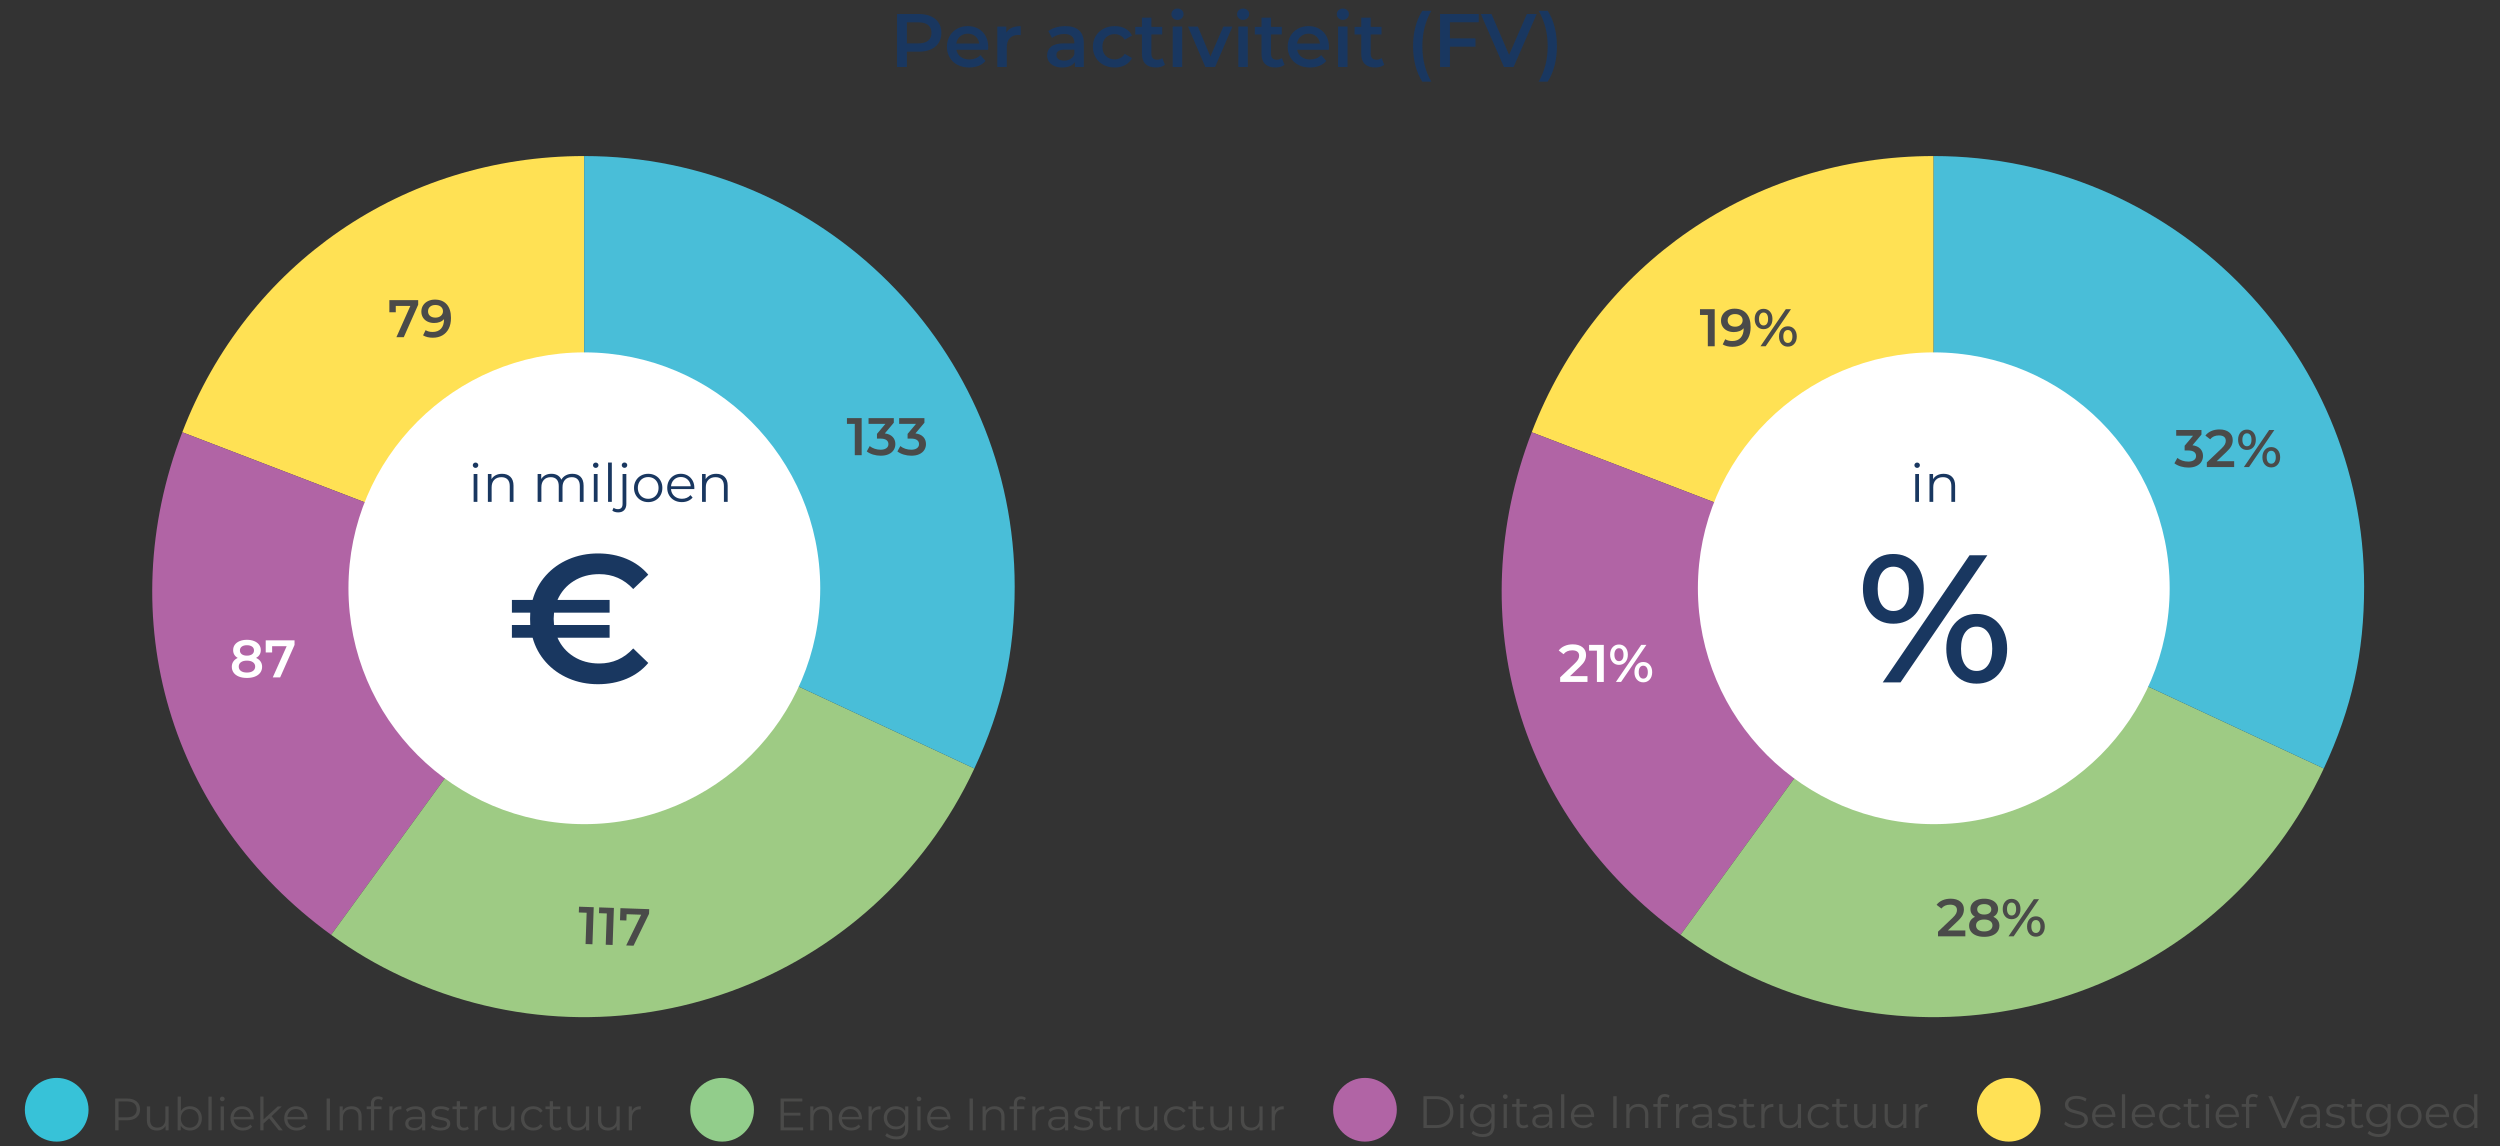
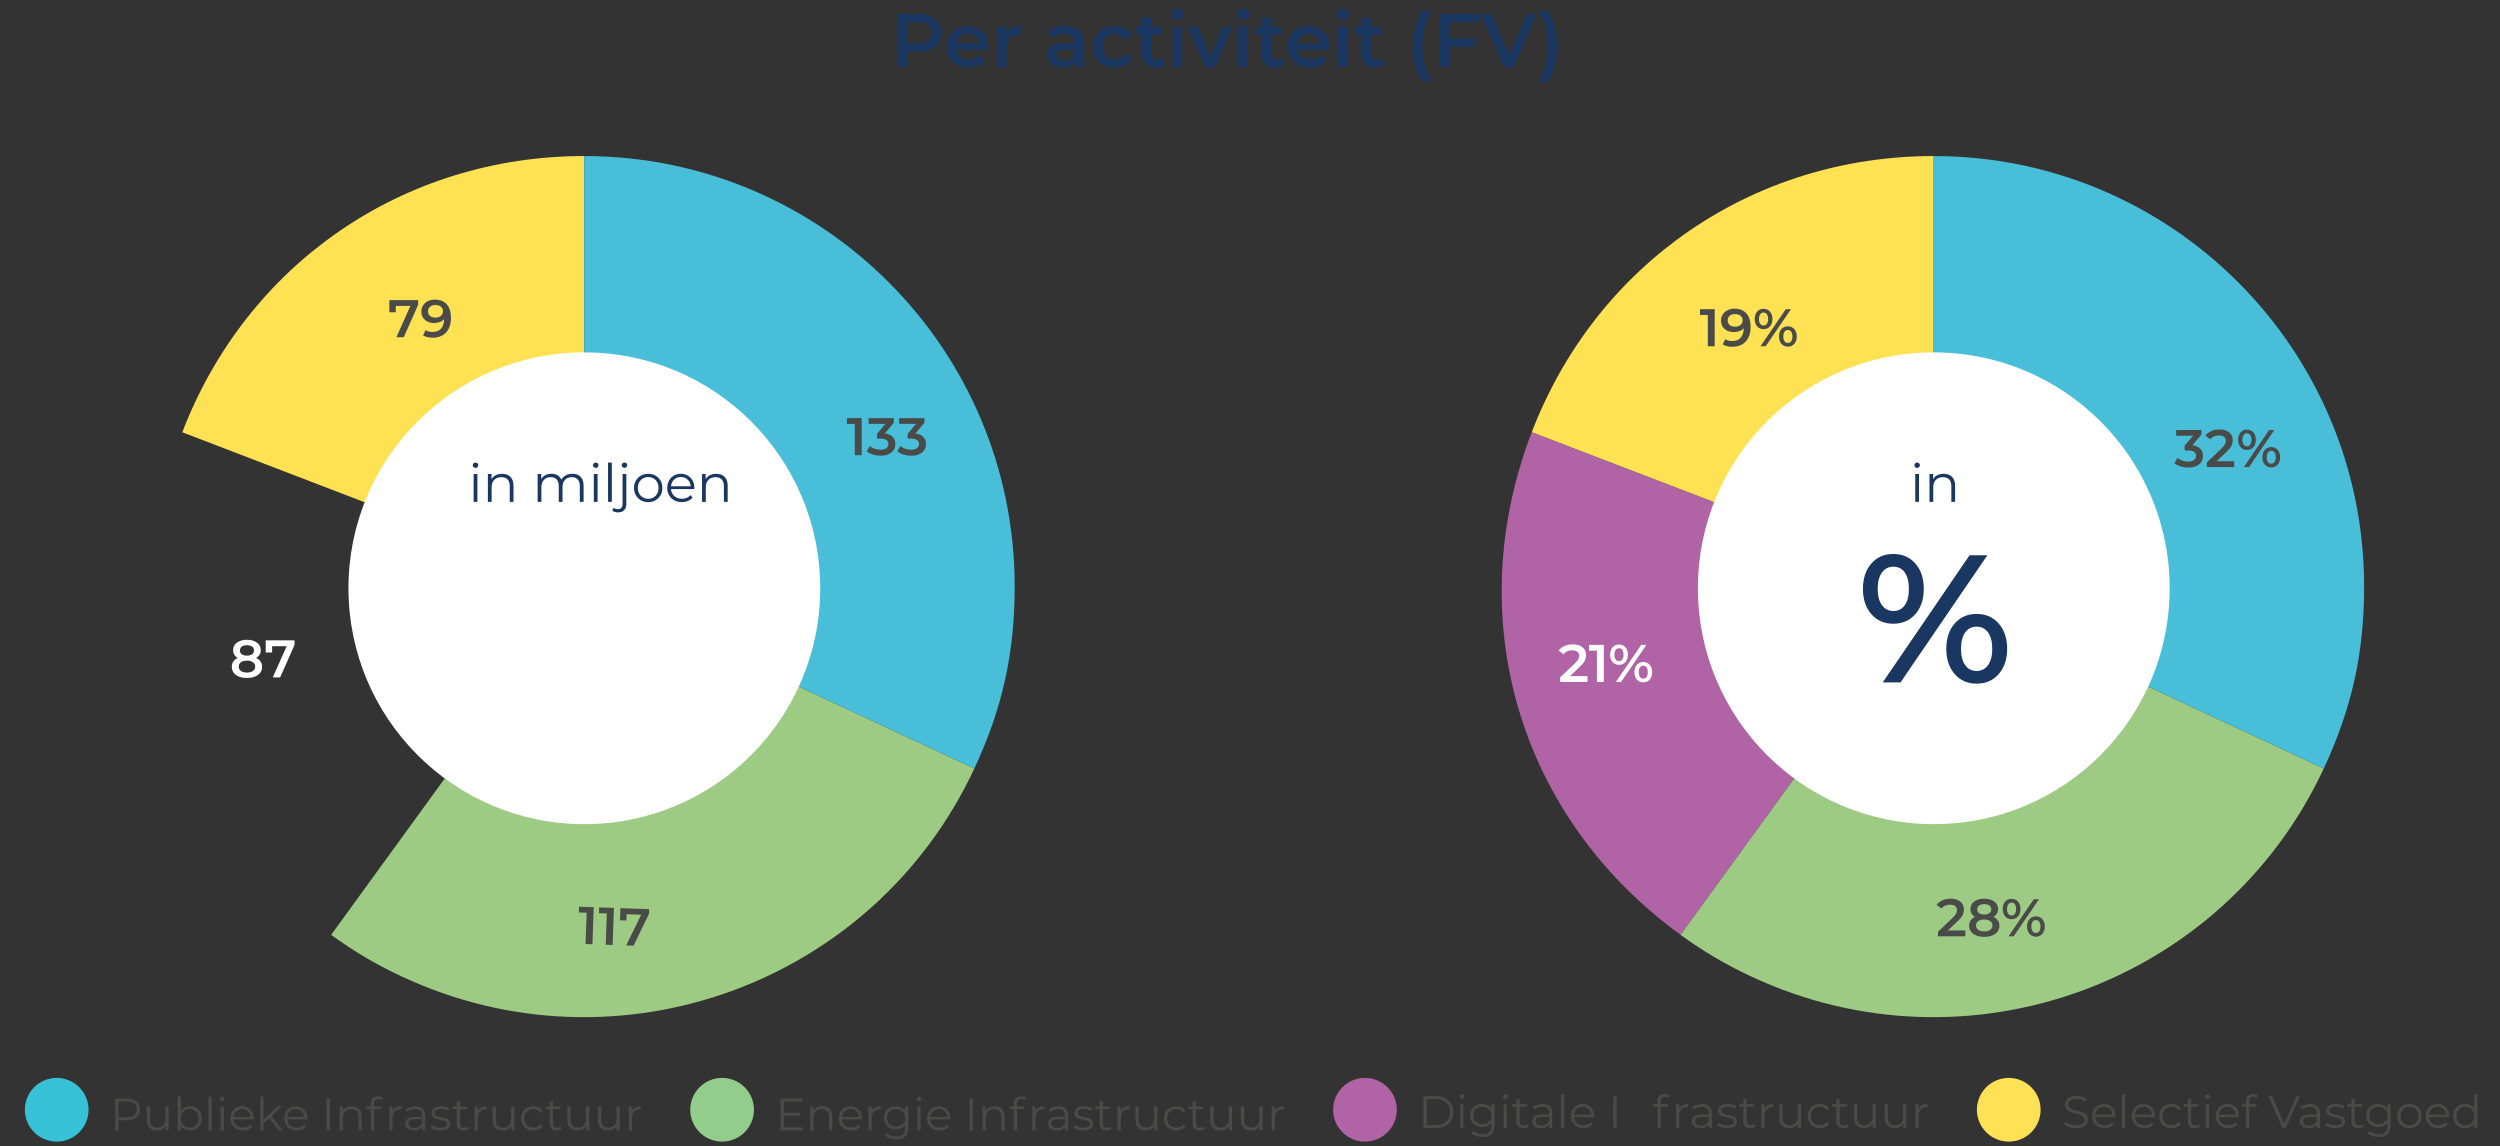
<svg xmlns="http://www.w3.org/2000/svg" id="Laag_1" data-name="Laag 1" viewBox="0 0 330.36 151.475">
  <rect x="0" y="0" width="330.36" height="151.475" fill="#333333" stroke="none" />
  <defs>
    <style> .cls-1 { fill: none; } .cls-2 { fill: #fff; } .cls-3, .cls-4 { fill: #ffe154; } .cls-5 { fill: #ffe155; } .cls-6, .cls-7 { fill: #9ecb84; } .cls-8 { fill: #92cd8b; } .cls-9, .cls-10 { fill: #b164a5; } .cls-11 { fill: #193760; } .cls-12 { fill: #4a4a49; } .cls-13 { fill: #37c2d8; } .cls-14, .cls-15 { fill: #49bed8; } .cls-16 { clip-path: url(#clippath-1); } .cls-17 { clip-path: url(#clippath-3); } .cls-15, .cls-10, .cls-7, .cls-4 { fill-rule: evenodd; } </style>
    <clipPath id="clippath-1">
      <rect class="cls-1" x="14.183" y="14.041" width="124.725" height="127.559" />
    </clipPath>
    <clipPath id="clippath-3">
      <rect class="cls-1" x="195.553" y="14.041" width="120.656" height="127.559" />
    </clipPath>
  </defs>
  <g class="cls-16">
    <path class="cls-4" d="M77.197,77.509L24.088,57.122c8.556-22.292,29.23-36.501,53.109-36.501v56.888Z" />
-     <path class="cls-10" d="M77.197,77.509l-33.439,46.024c-21.351-15.512-29.128-41.772-19.67-66.411l53.109,20.387Z" />
    <path class="cls-7" d="M77.197,77.509l51.558,24.043c-13.278,28.474-47.125,40.794-75.601,27.515-3.416-1.593-6.345-3.318-9.396-5.534l33.439-46.024Z" />
    <path class="cls-15" d="M77.197,77.509V20.621c31.418,0,56.888,25.47,56.888,56.888,0,8.797-1.611,16.069-5.33,24.043l-51.558-24.043Z" />
    <path class="cls-2" d="M108.389,77.736c0,17.216-13.956,31.171-31.171,31.171s-31.172-13.955-31.172-31.171,13.956-31.171,31.172-31.171,31.171,13.955,31.171,31.171" />
  </g>
  <g class="cls-17">
    <path class="cls-3" d="M98.526,77.509l-53.109-20.387c8.545-22.263,29.262-36.501,53.109-36.501v56.888Z" />
    <path class="cls-9" d="M98.526,77.509l-33.439,46.024c-21.249-15.439-29.084-41.889-19.67-66.411l53.109,20.387Z" />
    <path class="cls-6" d="M98.526,77.509l51.558,24.043c-13.278,28.474-47.125,40.794-75.601,27.515-3.558-1.66-6.218-3.226-9.396-5.534l33.439-46.024Z" />
    <path class="cls-14" d="M98.526,77.509V20.621c31.418,0,56.888,25.47,56.888,56.888,0,8.734-1.638,16.126-5.33,24.043l-51.558-24.043Z" />
    <path class="cls-2" d="M129.718,77.736c0,17.216-13.956,31.171-31.171,31.171s-31.172-13.955-31.172-31.171,13.956-31.171,31.172-31.171,31.171,13.955,31.171,31.171" />
    <path class="cls-4" d="M255.517,77.509l-53.109-20.387c8.556-22.292,29.23-36.501,53.109-36.501v56.888Z" />
    <path class="cls-10" d="M255.517,77.509l-33.439,46.024c-21.351-15.512-29.128-41.772-19.67-66.411l53.109,20.387Z" />
    <path class="cls-7" d="M255.517,77.509l51.558,24.043c-13.278,28.474-47.125,40.794-75.601,27.515-3.416-1.593-6.345-3.318-9.396-5.534l33.439-46.024Z" />
    <path class="cls-15" d="M255.517,77.509V20.621c31.418,0,56.888,25.47,56.888,56.888,0,8.797-1.611,16.069-5.33,24.043l-51.558-24.043Z" />
    <path class="cls-2" d="M286.709,77.736c0,17.216-13.956,31.171-31.171,31.171s-31.172-13.955-31.172-31.171,13.956-31.171,31.172-31.171,31.171,13.955,31.171,31.171" />
  </g>
  <g>
    <path class="cls-11" d="M123.004,2.151c.45,.2,.795,.487,1.035,.86,.24,.373,.359,.816,.359,1.33,0,.506-.119,.948-.359,1.325-.24,.377-.585,.665-1.035,.865-.449,.2-.979,.3-1.585,.3h-1.579v2.02h-1.301V1.851h2.88c.606,0,1.136,.1,1.585,.3Zm-.355,3.22c.294-.24,.441-.584,.441-1.03,0-.447-.147-.79-.441-1.03-.293-.24-.723-.36-1.289-.36h-1.52v2.78h1.52c.566,0,.996-.12,1.289-.36Z" />
    <path class="cls-11" d="M130.568,6.581h-4.189c.073,.394,.266,.705,.575,.935s.694,.345,1.155,.345c.586,0,1.07-.193,1.449-.58l.67,.77c-.239,.287-.543,.503-.91,.65-.366,.146-.779,.22-1.239,.22-.587,0-1.103-.116-1.55-.35-.447-.233-.792-.559-1.035-.975-.244-.416-.365-.888-.365-1.415,0-.52,.118-.988,.355-1.405,.236-.416,.565-.741,.984-.975s.894-.35,1.42-.35c.52,0,.985,.115,1.395,.345,.409,.23,.73,.554,.96,.97s.345,.898,.345,1.445c0,.087-.007,.21-.021,.37Zm-3.694-1.775c-.276,.237-.444,.552-.505,.945h3.029c-.053-.386-.217-.7-.489-.94-.273-.24-.614-.36-1.02-.36-.399,0-.738,.118-1.015,.355Z" />
    <path class="cls-11" d="M134.879,3.451v1.19c-.107-.02-.203-.03-.29-.03-.487,0-.866,.142-1.14,.425s-.41,.692-.41,1.225v2.59h-1.25V3.511h1.19v.78c.36-.56,.994-.84,1.9-.84Z" />
    <path class="cls-11" d="M142.594,4.016c.416,.377,.625,.945,.625,1.705v3.13h-1.18v-.65c-.154,.233-.372,.412-.655,.535-.284,.123-.625,.185-1.024,.185-.4,0-.75-.068-1.051-.205-.3-.137-.531-.327-.695-.57-.163-.243-.244-.518-.244-.825,0-.48,.178-.865,.535-1.155,.355-.29,.918-.435,1.685-.435h1.38v-.08c0-.373-.111-.66-.335-.86-.224-.2-.556-.3-.995-.3-.3,0-.595,.046-.885,.14-.29,.094-.535,.224-.735,.39l-.489-.91c.279-.213,.616-.377,1.01-.49,.393-.113,.81-.17,1.25-.17,.786,0,1.388,.189,1.805,.565Zm-1.141,3.78c.244-.143,.416-.348,.516-.615v-.62h-1.29c-.72,0-1.08,.237-1.08,.71,0,.227,.09,.407,.271,.54,.18,.133,.43,.2,.75,.2,.312,0,.592-.072,.834-.215Z" />
    <path class="cls-11" d="M145.818,8.571c-.44-.233-.783-.559-1.029-.975-.247-.416-.371-.888-.371-1.415s.124-.997,.371-1.41c.246-.413,.588-.736,1.024-.97s.935-.35,1.495-.35c.526,0,.988,.106,1.385,.32s.695,.52,.894,.92l-.959,.56c-.154-.247-.346-.432-.575-.555-.23-.123-.481-.185-.755-.185-.467,0-.854,.151-1.16,.455-.307,.303-.46,.708-.46,1.215s.151,.912,.455,1.215c.304,.304,.691,.455,1.165,.455,.273,0,.525-.061,.755-.185,.23-.123,.421-.308,.575-.555l.959,.56c-.206,.4-.508,.709-.904,.925s-.856,.325-1.375,.325c-.553,0-1.05-.116-1.49-.35Z" />
    <path class="cls-11" d="M153.938,8.561c-.146,.12-.325,.21-.534,.27-.211,.06-.432,.09-.666,.09-.586,0-1.039-.153-1.359-.46s-.48-.753-.48-1.34v-2.57h-.88v-1h.88v-1.22h1.25v1.22h1.43v1h-1.43v2.54c0,.26,.064,.458,.19,.595,.126,.137,.31,.205,.55,.205,.279,0,.514-.073,.7-.22l.35,.89Z" />
    <path class="cls-11" d="M155.028,2.416c-.153-.143-.23-.321-.23-.535,0-.213,.076-.391,.23-.535s.343-.215,.57-.215c.227,0,.417,.069,.569,.205,.154,.137,.231,.309,.231,.515,0,.22-.075,.405-.225,.555-.15,.15-.342,.225-.575,.225-.228,0-.417-.071-.57-.215Zm-.06,1.095h1.25v5.34h-1.25V3.511Z" />
    <path class="cls-11" d="M162.858,3.511l-2.291,5.34h-1.289l-2.29-5.34h1.3l1.66,3.96,1.71-3.96h1.2Z" />
    <path class="cls-11" d="M163.698,2.416c-.153-.143-.23-.321-.23-.535,0-.213,.076-.391,.23-.535s.344-.215,.57-.215,.416,.069,.569,.205c.153,.137,.231,.309,.231,.515,0,.22-.075,.405-.225,.555-.15,.15-.342,.225-.575,.225-.227,0-.417-.071-.57-.215Zm-.06,1.095h1.25v5.34h-1.25V3.511Z" />
    <path class="cls-11" d="M169.738,8.561c-.147,.12-.325,.21-.535,.27s-.432,.09-.665,.09c-.587,0-1.04-.153-1.36-.46-.319-.307-.479-.753-.479-1.34v-2.57h-.88v-1h.88v-1.22h1.25v1.22h1.43v1h-1.43v2.54c0,.26,.064,.458,.19,.595,.127,.137,.31,.205,.551,.205,.279,0,.513-.073,.699-.22l.351,.89Z" />
    <path class="cls-11" d="M175.598,6.581h-4.19c.073,.394,.265,.705,.575,.935,.31,.23,.695,.345,1.155,.345,.586,0,1.069-.193,1.449-.58l.671,.77c-.24,.287-.544,.503-.91,.65-.367,.146-.78,.22-1.24,.22-.587,0-1.103-.116-1.55-.35-.447-.233-.792-.559-1.035-.975s-.365-.888-.365-1.415c0-.52,.118-.988,.355-1.405,.236-.416,.565-.741,.984-.975s.894-.35,1.42-.35c.52,0,.985,.115,1.395,.345s.73,.554,.96,.97c.23,.416,.345,.898,.345,1.445,0,.087-.007,.21-.019,.37Zm-3.695-1.775c-.276,.237-.445,.552-.505,.945h3.03c-.054-.386-.217-.7-.49-.94-.273-.24-.613-.36-1.02-.36-.399,0-.738,.118-1.015,.355Z" />
    <path class="cls-11" d="M176.878,2.416c-.153-.143-.23-.321-.23-.535,0-.213,.076-.391,.23-.535s.344-.215,.57-.215,.416,.069,.569,.205c.153,.137,.231,.309,.231,.515,0,.22-.075,.405-.225,.555-.15,.15-.342,.225-.575,.225-.227,0-.417-.071-.57-.215Zm-.06,1.095h1.25v5.34h-1.25V3.511Z" />
    <path class="cls-11" d="M182.918,8.561c-.147,.12-.325,.21-.535,.27s-.432,.09-.665,.09c-.587,0-1.04-.153-1.36-.46-.319-.307-.479-.753-.479-1.34v-2.57h-.88v-1h.88v-1.22h1.25v1.22h1.43v1h-1.43v2.54c0,.26,.064,.458,.19,.595,.127,.137,.31,.205,.551,.205,.279,0,.513-.073,.699-.22l.351,.89Z" />
    <path class="cls-11" d="M187.043,8.681c-.21-.8-.315-1.657-.315-2.57,0-.913,.105-1.772,.315-2.575s.512-1.505,.904-2.105h1.19c-.406,.72-.705,1.461-.894,2.225-.19,.763-.285,1.581-.285,2.455,0,.874,.095,1.692,.285,2.455,.19,.764,.488,1.505,.894,2.225h-1.19c-.393-.606-.694-1.31-.904-2.11Z" />
    <path class="cls-11" d="M191.597,2.941v2.13h3.38v1.1h-3.38v2.68h-1.3V1.851h5.109v1.09h-3.81Z" />
    <path class="cls-11" d="M203.067,1.851l-3.05,7h-1.28l-3.06-7h1.41l2.33,5.4,2.35-5.4h1.3Z" />
    <path class="cls-11" d="M203.327,10.791c.407-.72,.707-1.463,.9-2.23s.29-1.583,.29-2.45c0-.866-.097-1.683-.29-2.45s-.493-1.51-.9-2.23h1.19c.394,.593,.695,1.292,.905,2.095,.21,.804,.315,1.665,.315,2.585,0,.92-.104,1.779-.315,2.575s-.512,1.498-.905,2.105h-1.19Z" />
  </g>
  <path class="cls-11" d="M247.281,81.149c-.736-.848-1.105-1.96-1.105-3.336s.368-2.488,1.105-3.336c.735-.848,1.703-1.272,2.903-1.272s2.172,.42,2.916,1.26,1.116,1.956,1.116,3.348-.372,2.508-1.116,3.348c-.744,.84-1.716,1.26-2.916,1.26s-2.168-.424-2.903-1.272Zm4.428-1.176c.359-.512,.54-1.231,.54-2.16,0-.928-.181-1.648-.54-2.16-.36-.512-.868-.768-1.524-.768-.624,0-1.124,.26-1.5,.78s-.564,1.236-.564,2.148c0,.912,.188,1.628,.564,2.148s.876,.78,1.5,.78c.656,0,1.164-.256,1.524-.768Zm8.556-6.6h2.353l-11.473,16.8h-2.352l11.472-16.8Zm-1.968,15.696c-.736-.848-1.105-1.96-1.105-3.336s.368-2.488,1.105-3.336c.735-.848,1.704-1.272,2.904-1.272,1.199,0,2.172,.424,2.916,1.272,.743,.848,1.115,1.96,1.115,3.336s-.372,2.488-1.115,3.336c-.744,.848-1.717,1.272-2.916,1.272-1.2,0-2.169-.424-2.904-1.272Zm4.416-1.188c.368-.519,.552-1.236,.552-2.148s-.184-1.628-.552-2.148-.872-.78-1.512-.78c-.641,0-1.145,.256-1.513,.768-.368,.512-.552,1.232-.552,2.16,0,.928,.184,1.648,.552,2.16s.872,.768,1.513,.768c.64,0,1.144-.26,1.512-.78Z" />
-   <path class="cls-11" d="M83.675,85.686l1.992,1.92c-.768,.912-1.725,1.608-2.867,2.088-1.145,.48-2.404,.72-3.78,.72-1.392,0-2.685-.256-3.876-.768-1.192-.512-2.2-1.232-3.024-2.16-.824-.928-1.403-2-1.739-3.216h-2.736v-1.68h2.424c-.016-.176-.023-.448-.023-.816s.008-.64,.023-.816h-2.424v-1.68h2.736c.336-1.216,.915-2.288,1.739-3.216s1.832-1.648,3.024-2.16c1.191-.512,2.484-.768,3.876-.768,1.376,0,2.636,.24,3.78,.72,1.143,.48,2.1,1.176,2.867,2.088l-1.992,1.896c-1.216-1.312-2.711-1.968-4.487-1.968-1.28,0-2.404,.304-3.372,.912-.969,.608-1.684,1.44-2.148,2.496h6.889v1.68h-7.344c-.033,.352-.049,.624-.049,.816s.016,.464,.049,.816h7.344v1.68h-6.889c.465,1.056,1.18,1.888,2.148,2.496,.968,.608,2.092,.912,3.372,.912,1.776,0,3.272-.664,4.487-1.992Z" />
  <g>
    <path class="cls-12" d="M18.052,145.547c.305,.257,.457,.608,.457,1.057s-.152,.799-.457,1.053c-.304,.254-.724,.381-1.26,.381h-1.128v1.326h-.444v-4.2h1.572c.536,0,.956,.128,1.26,.384Zm-.317,1.827c.22-.182,.329-.439,.329-.77,0-.34-.109-.602-.329-.783s-.538-.273-.954-.273h-1.116v2.101h1.116c.416,0,.734-.091,.954-.273Z" />
    <path class="cls-12" d="M22.283,146.208v3.156h-.408v-.576c-.111,.192-.266,.341-.462,.447-.196,.105-.42,.159-.672,.159-.412,0-.737-.115-.976-.346-.237-.23-.356-.566-.356-1.011v-1.83h.427v1.788c0,.332,.081,.584,.245,.756s.398,.259,.702,.259c.332,0,.594-.102,.786-.304s.288-.482,.288-.843v-1.656h.426Z" />
    <path class="cls-12" d="M25.907,146.385c.24,.134,.429,.322,.564,.566,.137,.244,.205,.522,.205,.834,0,.312-.068,.59-.205,.834-.135,.244-.323,.435-.564,.57-.239,.136-.508,.204-.804,.204-.264,0-.501-.057-.711-.168-.211-.112-.379-.274-.508-.486v.624h-.407v-4.452h.426v1.897c.132-.204,.301-.359,.507-.466,.206-.105,.438-.158,.693-.158,.296,0,.565,.066,.804,.201Zm-.233,2.478c.18-.102,.32-.247,.422-.435,.102-.189,.154-.402,.154-.643s-.052-.454-.154-.642c-.102-.189-.242-.333-.422-.435-.181-.102-.381-.152-.601-.152-.224,0-.425,.051-.603,.152-.178,.102-.318,.247-.42,.435-.102,.188-.153,.401-.153,.642s.051,.454,.153,.643c.102,.188,.242,.333,.42,.435s.379,.153,.603,.153c.22,0,.42-.052,.601-.153Z" />
    <path class="cls-12" d="M27.545,144.912h.426v4.452h-.426v-4.452Z" />
    <path class="cls-12" d="M29.152,145.428c-.06-.06-.09-.133-.09-.217,0-.08,.03-.149,.09-.21,.06-.06,.135-.09,.223-.09s.162,.029,.223,.087c.059,.059,.09,.127,.09,.207,0,.088-.031,.162-.09,.223-.06,.06-.135,.09-.223,.09s-.162-.03-.223-.09Zm.007,.779h.426v3.156h-.426v-3.156Z" />
    <path class="cls-12" d="M33.52,147.917h-2.64c.023,.328,.15,.594,.378,.795,.228,.202,.517,.304,.864,.304,.195,0,.375-.035,.539-.105,.164-.069,.307-.173,.427-.309l.239,.275c-.14,.168-.315,.297-.524,.385s-.44,.132-.692,.132c-.324,0-.611-.069-.861-.207-.25-.139-.445-.329-.586-.573-.14-.244-.209-.519-.209-.828,0-.308,.066-.584,.201-.828,.133-.244,.317-.434,.551-.569,.234-.137,.498-.204,.789-.204,.293,0,.555,.067,.787,.204,.231,.136,.414,.324,.545,.566,.133,.242,.199,.519,.199,.831l-.007,.132Zm-2.288-1.077c-.207,.194-.324,.447-.352,.76h2.238c-.028-.312-.145-.565-.352-.76-.206-.193-.463-.291-.771-.291-.303,0-.559,.098-.764,.291Z" />
    <path class="cls-12" d="M35.566,147.78l-.744,.684v.9h-.426v-4.452h.426v3.019l1.885-1.723h.527l-1.35,1.29,1.477,1.866h-.522l-1.272-1.584Z" />
    <path class="cls-12" d="M40.625,147.917h-2.641c.024,.328,.15,.594,.379,.795,.228,.202,.516,.304,.863,.304,.196,0,.376-.035,.54-.105,.164-.069,.306-.173,.427-.309l.239,.275c-.14,.168-.315,.297-.524,.385-.211,.088-.441,.132-.693,.132-.324,0-.611-.069-.861-.207-.25-.139-.445-.329-.585-.573s-.21-.519-.21-.828c0-.308,.066-.584,.201-.828,.134-.244,.318-.434,.552-.569,.234-.137,.497-.204,.789-.204s.554,.067,.786,.204c.232,.136,.414,.324,.546,.566s.198,.519,.198,.831l-.006,.132Zm-2.289-1.077c-.206,.194-.323,.447-.352,.76h2.238c-.027-.312-.144-.565-.352-.76-.205-.193-.463-.291-.77-.291-.304,0-.56,.098-.765,.291Z" />
    <path class="cls-12" d="M43.162,145.164h.444v4.2h-.444v-4.2Z" />
    <path class="cls-12" d="M47.437,146.529c.234,.231,.352,.565,.352,1.005v1.83h-.427v-1.788c0-.328-.082-.578-.245-.75-.164-.172-.398-.258-.703-.258-.34,0-.608,.101-.807,.303-.197,.202-.297,.481-.297,.837v1.656h-.426v-3.156h.408v.582c.115-.191,.276-.341,.482-.447,.206-.105,.445-.158,.717-.158,.397,0,.711,.114,.945,.345Z" />
    <path class="cls-12" d="M49.574,145.392c-.095,.1-.142,.248-.142,.443v.372h.972v.36h-.96v2.796h-.426v-2.796h-.564v-.36h.564v-.39c0-.288,.083-.516,.249-.685,.166-.168,.4-.252,.705-.252,.12,0,.236,.018,.348,.052,.112,.034,.206,.083,.282,.146l-.144,.318c-.125-.104-.28-.156-.469-.156-.184,0-.322,.05-.416,.15Z" />
    <path class="cls-12" d="M52.31,146.346c.197-.108,.442-.162,.734-.162v.414l-.102-.007c-.332,0-.593,.102-.781,.307-.188,.204-.281,.49-.281,.857v1.608h-.426v-3.156h.408v.618c.1-.212,.248-.372,.447-.479Z" />
    <path class="cls-12" d="M55.864,146.493c.22,.206,.33,.511,.33,.915v1.956h-.408v-.492c-.096,.164-.237,.292-.423,.384-.185,.093-.407,.139-.663,.139-.352,0-.632-.084-.84-.252s-.311-.391-.311-.666c0-.269,.096-.484,.291-.648,.193-.164,.502-.246,.926-.246h1.002v-.191c0-.273-.075-.479-.228-.621-.151-.143-.374-.213-.666-.213-.2,0-.392,.032-.575,.099-.185,.066-.343,.157-.475,.273l-.191-.318c.159-.136,.352-.241,.576-.315,.223-.073,.459-.11,.707-.11,.412,0,.729,.102,.948,.309Zm-.479,2.4c.172-.11,.299-.27,.383-.477v-.516h-.989c-.54,0-.81,.188-.81,.564,0,.185,.069,.329,.209,.435,.141,.105,.336,.159,.588,.159,.24,0,.447-.056,.619-.165Z" />
    <path class="cls-12" d="M57.463,149.283c-.233-.074-.416-.167-.549-.279l.192-.336c.132,.104,.298,.19,.498,.255,.2,.066,.407,.1,.624,.1,.287,0,.501-.045,.639-.135,.139-.091,.207-.218,.207-.382,0-.115-.038-.207-.113-.273-.076-.066-.173-.116-.289-.15-.115-.033-.27-.066-.461-.099-.257-.048-.463-.097-.619-.147-.155-.05-.289-.135-.398-.255-.11-.12-.165-.286-.165-.498,0-.264,.11-.479,.33-.647s.526-.252,.918-.252c.204,0,.407,.026,.612,.081,.203,.054,.371,.125,.504,.213l-.185,.342c-.261-.18-.57-.271-.931-.271-.273,0-.477,.049-.615,.144s-.207,.222-.207,.378c0,.12,.039,.216,.117,.288s.175,.125,.291,.159,.276,.068,.479,.104c.252,.048,.455,.097,.606,.144s.282,.13,.39,.246c.108,.115,.162,.275,.162,.479,0,.276-.115,.495-.345,.657s-.549,.243-.957,.243c-.256,0-.501-.037-.735-.111Z" />
    <path class="cls-12" d="M61.948,149.171c-.08,.072-.179,.127-.297,.165s-.241,.058-.369,.058c-.296,0-.524-.08-.685-.24-.159-.16-.239-.386-.239-.678v-1.908h-.564v-.36h.564v-.69h.426v.69h.96v.36h-.96v1.884c0,.189,.048,.331,.142,.429,.094,.099,.229,.147,.404,.147,.088,0,.174-.014,.256-.042s.152-.068,.213-.12l.149,.306Z" />
    <path class="cls-12" d="M63.578,146.346c.197-.108,.442-.162,.734-.162v.414l-.102-.007c-.332,0-.593,.102-.781,.307-.188,.204-.281,.49-.281,.857v1.608h-.426v-3.156h.408v.618c.1-.212,.248-.372,.447-.479Z" />
    <path class="cls-12" d="M67.972,146.208v3.156h-.408v-.576c-.112,.192-.266,.341-.463,.447-.195,.105-.42,.159-.672,.159-.412,0-.736-.115-.975-.346-.238-.23-.357-.566-.357-1.011v-1.83h.427v1.788c0,.332,.081,.584,.245,.756s.398,.259,.703,.259c.332,0,.594-.102,.785-.304,.192-.202,.289-.482,.289-.843v-1.656h.426Z" />
    <path class="cls-12" d="M69.636,149.19c-.246-.136-.439-.327-.578-.573-.141-.246-.211-.522-.211-.831,0-.308,.07-.584,.211-.828,.14-.244,.332-.434,.578-.569,.246-.137,.525-.204,.838-.204,.272,0,.515,.053,.729,.158,.214,.106,.383,.262,.508,.466l-.318,.216c-.104-.156-.236-.273-.397-.352-.16-.077-.334-.116-.521-.116-.229,0-.434,.051-.615,.152-.182,.102-.324,.247-.426,.435-.102,.188-.153,.401-.153,.642,0,.244,.051,.459,.153,.645,.102,.185,.244,.33,.426,.432s.387,.153,.615,.153c.188,0,.361-.038,.521-.114s.292-.192,.397-.348l.318,.216c-.125,.204-.295,.358-.511,.465-.216,.105-.458,.159-.726,.159-.312,0-.592-.068-.838-.204Z" />
    <path class="cls-12" d="M74.236,149.171c-.08,.072-.179,.127-.297,.165s-.241,.058-.369,.058c-.296,0-.523-.08-.684-.24s-.24-.386-.24-.678v-1.908h-.565v-.36h.565v-.69h.426v.69h.96v.36h-.96v1.884c0,.189,.047,.331,.141,.429,.095,.099,.23,.147,.406,.147,.088,0,.172-.014,.254-.042s.153-.068,.213-.12l.15,.306Z" />
    <path class="cls-12" d="M77.854,146.208v3.156h-.408v-.576c-.112,.192-.266,.341-.462,.447-.195,.105-.42,.159-.672,.159-.412,0-.736-.115-.975-.346-.238-.23-.357-.566-.357-1.011v-1.83h.426v1.788c0,.332,.082,.584,.246,.756s.398,.259,.702,.259c.332,0,.595-.102,.786-.304s.288-.482,.288-.843v-1.656h.426Z" />
    <path class="cls-12" d="M81.892,146.208v3.156h-.408v-.576c-.111,.192-.266,.341-.462,.447-.196,.105-.42,.159-.672,.159-.412,0-.737-.115-.976-.346-.237-.23-.356-.566-.356-1.011v-1.83h.427v1.788c0,.332,.081,.584,.245,.756s.398,.259,.702,.259c.332,0,.594-.102,.786-.304s.288-.482,.288-.843v-1.656h.426Z" />
    <path class="cls-12" d="M83.941,146.346c.198-.108,.443-.162,.735-.162v.414l-.102-.007c-.332,0-.592,.102-.779,.307-.189,.204-.282,.49-.282,.857v1.608h-.426v-3.156h.407v.618c.101-.212,.25-.372,.447-.479Z" />
  </g>
  <path class="cls-13" d="M7.492,150.857c2.325,0,4.209-1.885,4.209-4.209s-1.884-4.21-4.209-4.21-4.209,1.885-4.209,4.21,1.884,4.209,4.209,4.209" />
  <g>
    <path class="cls-12" d="M106.118,148.98v.384h-2.97v-4.2h2.88v.384h-2.437v1.494h2.172v.378h-2.172v1.56h2.526Z" />
    <path class="cls-12" d="M109.625,146.529c.234,.231,.352,.565,.352,1.005v1.83h-.426v-1.788c0-.328-.082-.578-.246-.75s-.398-.258-.702-.258c-.34,0-.608,.101-.808,.303-.197,.202-.297,.481-.297,.837v1.656h-.426v-3.156h.408v.582c.116-.191,.277-.341,.482-.447,.207-.105,.445-.158,.718-.158,.396,0,.711,.114,.944,.345Z" />
    <path class="cls-12" d="M113.894,147.917h-2.64c.024,.328,.149,.594,.378,.795,.229,.202,.516,.304,.863,.304,.197,0,.377-.035,.541-.105,.164-.069,.306-.173,.426-.309l.24,.275c-.141,.168-.315,.297-.525,.385s-.441,.132-.693,.132c-.324,0-.611-.069-.861-.207-.25-.139-.444-.329-.584-.573-.141-.244-.211-.519-.211-.828,0-.308,.067-.584,.201-.828,.135-.244,.318-.434,.553-.569,.234-.137,.496-.204,.789-.204,.291,0,.554,.067,.785,.204,.232,.136,.414,.324,.547,.566,.132,.242,.197,.519,.197,.831l-.006,.132Zm-2.289-1.077c-.205,.194-.322,.447-.351,.76h2.237c-.027-.312-.144-.565-.351-.76-.206-.193-.463-.291-.77-.291-.305,0-.56,.098-.766,.291Z" />
    <path class="cls-12" d="M115.626,146.346c.198-.108,.442-.162,.735-.162v.414l-.102-.007c-.332,0-.593,.102-.78,.307s-.281,.49-.281,.857v1.608h-.426v-3.156h.407v.618c.101-.212,.249-.372,.447-.479Z" />
    <path class="cls-12" d="M120.026,146.208v2.772c0,.536-.132,.933-.394,1.19-.262,.259-.656,.388-1.185,.388-.292,0-.569-.043-.831-.129-.262-.087-.475-.205-.639-.357l.216-.324c.151,.136,.337,.242,.555,.318s.447,.114,.686,.114c.4,0,.695-.094,.883-.279,.188-.186,.281-.476,.281-.867v-.402c-.131,.2-.305,.352-.519,.456-.214,.104-.45,.156-.711,.156-.296,0-.565-.065-.807-.195-.242-.13-.433-.311-.57-.546-.138-.233-.207-.499-.207-.795s.069-.56,.207-.792c.138-.231,.327-.412,.567-.54s.51-.191,.81-.191c.269,0,.511,.054,.726,.162,.217,.107,.391,.264,.522,.468v-.606h.408Zm-.996,2.512c.185-.099,.327-.235,.429-.411,.102-.177,.153-.376,.153-.601,0-.224-.052-.423-.153-.597s-.244-.31-.426-.408c-.182-.098-.389-.146-.621-.146-.229,0-.434,.048-.615,.144s-.324,.232-.426,.408-.152,.376-.152,.6c0,.225,.051,.424,.152,.601,.102,.176,.244,.312,.426,.411,.182,.098,.387,.146,.615,.146s.434-.049,.618-.146Z" />
    <path class="cls-12" d="M121.214,145.428c-.06-.06-.09-.133-.09-.217,0-.08,.03-.149,.09-.21,.06-.06,.134-.09,.222-.09s.162,.029,.223,.087c.06,.059,.09,.127,.09,.207,0,.088-.03,.162-.09,.223-.06,.06-.135,.09-.223,.09s-.162-.03-.222-.09Zm.007,.779h.426v3.156h-.426v-3.156Z" />
    <path class="cls-12" d="M125.582,147.917h-2.641c.024,.328,.15,.594,.379,.795,.228,.202,.516,.304,.863,.304,.196,0,.376-.035,.54-.105,.164-.069,.306-.173,.427-.309l.239,.275c-.14,.168-.315,.297-.524,.385-.211,.088-.441,.132-.693,.132-.324,0-.611-.069-.861-.207-.25-.139-.445-.329-.585-.573s-.21-.519-.21-.828c0-.308,.066-.584,.201-.828,.134-.244,.318-.434,.552-.569,.234-.137,.497-.204,.789-.204s.554,.067,.786,.204c.232,.136,.414,.324,.546,.566s.198,.519,.198,.831l-.006,.132Zm-2.289-1.077c-.206,.194-.323,.447-.352,.76h2.238c-.027-.312-.144-.565-.352-.76-.205-.193-.463-.291-.77-.291-.304,0-.56,.098-.765,.291Z" />
    <path class="cls-12" d="M128.119,145.164h.444v4.2h-.444v-4.2Z" />
    <path class="cls-12" d="M132.394,146.529c.234,.231,.352,.565,.352,1.005v1.83h-.427v-1.788c0-.328-.082-.578-.245-.75-.164-.172-.398-.258-.703-.258-.34,0-.608,.101-.807,.303-.197,.202-.297,.481-.297,.837v1.656h-.426v-3.156h.408v.582c.115-.191,.276-.341,.482-.447,.206-.105,.445-.158,.717-.158,.397,0,.711,.114,.945,.345Z" />
    <path class="cls-12" d="M134.531,145.392c-.095,.1-.142,.248-.142,.443v.372h.972v.36h-.96v2.796h-.426v-2.796h-.564v-.36h.564v-.39c0-.288,.083-.516,.249-.685,.166-.168,.4-.252,.705-.252,.12,0,.236,.018,.348,.052,.112,.034,.206,.083,.282,.146l-.144,.318c-.125-.104-.28-.156-.469-.156-.184,0-.322,.05-.416,.15Z" />
    <path class="cls-12" d="M137.266,146.346c.198-.108,.442-.162,.735-.162v.414l-.102-.007c-.332,0-.593,.102-.78,.307s-.281,.49-.281,.857v1.608h-.426v-3.156h.407v.618c.101-.212,.249-.372,.447-.479Z" />
    <path class="cls-12" d="M140.821,146.493c.22,.206,.33,.511,.33,.915v1.956h-.408v-.492c-.096,.164-.237,.292-.423,.384-.185,.093-.407,.139-.663,.139-.352,0-.632-.084-.84-.252s-.311-.391-.311-.666c0-.269,.096-.484,.291-.648,.193-.164,.502-.246,.926-.246h1.002v-.191c0-.273-.075-.479-.228-.621-.151-.143-.374-.213-.666-.213-.2,0-.392,.032-.575,.099-.185,.066-.343,.157-.475,.273l-.191-.318c.159-.136,.352-.241,.576-.315,.223-.073,.459-.11,.707-.11,.412,0,.729,.102,.948,.309Zm-.479,2.4c.172-.11,.299-.27,.383-.477v-.516h-.989c-.54,0-.81,.188-.81,.564,0,.185,.069,.329,.209,.435,.141,.105,.336,.159,.588,.159,.24,0,.447-.056,.619-.165Z" />
    <path class="cls-12" d="M142.42,149.283c-.233-.074-.416-.167-.549-.279l.192-.336c.132,.104,.298,.19,.498,.255,.2,.066,.407,.1,.624,.1,.287,0,.501-.045,.639-.135,.139-.091,.207-.218,.207-.382,0-.115-.038-.207-.113-.273-.076-.066-.173-.116-.289-.15-.115-.033-.27-.066-.461-.099-.257-.048-.463-.097-.619-.147-.155-.05-.289-.135-.398-.255-.11-.12-.165-.286-.165-.498,0-.264,.11-.479,.33-.647s.526-.252,.918-.252c.204,0,.407,.026,.612,.081,.203,.054,.371,.125,.504,.213l-.185,.342c-.261-.18-.57-.271-.931-.271-.273,0-.477,.049-.615,.144s-.207,.222-.207,.378c0,.12,.039,.216,.117,.288s.175,.125,.291,.159,.276,.068,.479,.104c.252,.048,.455,.097,.606,.144s.282,.13,.39,.246c.108,.115,.162,.275,.162,.479,0,.276-.115,.495-.345,.657s-.549,.243-.957,.243c-.256,0-.501-.037-.735-.111Z" />
    <path class="cls-12" d="M146.905,149.171c-.08,.072-.179,.127-.297,.165s-.241,.058-.369,.058c-.296,0-.524-.08-.685-.24-.159-.16-.239-.386-.239-.678v-1.908h-.564v-.36h.564v-.69h.426v.69h.96v.36h-.96v1.884c0,.189,.048,.331,.142,.429,.094,.099,.229,.147,.404,.147,.088,0,.174-.014,.256-.042s.152-.068,.213-.12l.149,.306Z" />
    <path class="cls-12" d="M148.535,146.346c.197-.108,.442-.162,.734-.162v.414l-.102-.007c-.332,0-.593,.102-.781,.307-.188,.204-.281,.49-.281,.857v1.608h-.426v-3.156h.408v.618c.1-.212,.248-.372,.447-.479Z" />
    <path class="cls-12" d="M152.929,146.208v3.156h-.408v-.576c-.112,.192-.266,.341-.463,.447-.195,.105-.42,.159-.672,.159-.412,0-.736-.115-.975-.346-.238-.23-.357-.566-.357-1.011v-1.83h.427v1.788c0,.332,.081,.584,.245,.756s.398,.259,.703,.259c.332,0,.594-.102,.785-.304,.192-.202,.289-.482,.289-.843v-1.656h.426Z" />
    <path class="cls-12" d="M154.594,149.19c-.246-.136-.439-.327-.578-.573-.141-.246-.211-.522-.211-.831,0-.308,.07-.584,.211-.828,.14-.244,.332-.434,.578-.569,.246-.137,.525-.204,.838-.204,.272,0,.515,.053,.729,.158,.214,.106,.383,.262,.508,.466l-.318,.216c-.104-.156-.236-.273-.397-.352-.16-.077-.334-.116-.521-.116-.229,0-.434,.051-.615,.152-.182,.102-.324,.247-.426,.435-.102,.188-.153,.401-.153,.642,0,.244,.051,.459,.153,.645,.102,.185,.244,.33,.426,.432s.387,.153,.615,.153c.188,0,.361-.038,.521-.114s.292-.192,.397-.348l.318,.216c-.125,.204-.295,.358-.511,.465-.216,.105-.458,.159-.726,.159-.312,0-.592-.068-.838-.204Z" />
    <path class="cls-12" d="M159.193,149.171c-.08,.072-.18,.127-.297,.165-.119,.038-.242,.058-.369,.058-.297,0-.524-.08-.685-.24-.159-.16-.239-.386-.239-.678v-1.908h-.565v-.36h.565v-.69h.426v.69h.959v.36h-.959v1.884c0,.189,.047,.331,.141,.429,.094,.099,.229,.147,.405,.147,.088,0,.173-.014,.255-.042s.152-.068,.213-.12l.15,.306Z" />
    <path class="cls-12" d="M162.811,146.208v3.156h-.408v-.576c-.112,.192-.267,.341-.462,.447-.196,.105-.42,.159-.672,.159-.412,0-.737-.115-.976-.346-.237-.23-.356-.566-.356-1.011v-1.83h.426v1.788c0,.332,.082,.584,.246,.756s.398,.259,.702,.259c.331,0,.594-.102,.785-.304,.192-.202,.288-.482,.288-.843v-1.656h.427Z" />
    <path class="cls-12" d="M166.849,146.208v3.156h-.408v-.576c-.112,.192-.267,.341-.462,.447-.196,.105-.42,.159-.672,.159-.412,0-.737-.115-.976-.346-.238-.23-.356-.566-.356-1.011v-1.83h.426v1.788c0,.332,.082,.584,.246,.756s.398,.259,.702,.259c.331,0,.594-.102,.785-.304,.192-.202,.288-.482,.288-.843v-1.656h.427Z" />
    <path class="cls-12" d="M168.898,146.346c.198-.108,.442-.162,.734-.162v.414l-.102-.007c-.332,0-.592,.102-.78,.307-.188,.204-.282,.49-.282,.857v1.608h-.426v-3.156h.408v.618c.1-.212,.249-.372,.447-.479Z" />
  </g>
  <g>
    <path class="cls-8" d="M95.421,150.857c2.325,0,4.209-1.885,4.209-4.209s-1.884-4.21-4.209-4.21-4.209,1.885-4.209,4.21,1.884,4.209,4.209,4.209" />
    <path class="cls-9" d="M180.372,150.857c2.325,0,4.209-1.885,4.209-4.209s-1.884-4.21-4.209-4.21-4.209,1.885-4.209,4.21,1.884,4.209,4.209,4.209" />
  </g>
  <g>
    <path class="cls-12" d="M188.1,144.856h1.71c.444,0,.836,.089,1.177,.268,.34,.178,.604,.426,.792,.743,.188,.318,.281,.682,.281,1.09,0,.407-.094,.77-.281,1.089-.189,.317-.452,.565-.792,.744-.341,.178-.732,.267-1.177,.267h-1.71v-4.2Zm1.687,3.816c.368,0,.69-.073,.966-.219,.276-.146,.49-.349,.642-.606,.152-.258,.229-.555,.229-.891s-.076-.634-.229-.892c-.151-.258-.365-.46-.642-.606-.276-.146-.598-.22-.966-.22h-1.242v3.433h1.242Z" />
    <path class="cls-12" d="M192.961,145.121c-.06-.06-.09-.133-.09-.217,0-.08,.03-.149,.09-.21,.06-.06,.134-.09,.222-.09s.162,.029,.223,.087c.06,.059,.09,.127,.09,.207,0,.088-.03,.162-.09,.223-.06,.06-.135,.09-.223,.09s-.161-.03-.222-.09Zm.006,.779h.426v3.156h-.426v-3.156Z" />
    <path class="cls-12" d="M197.503,145.9v2.772c0,.536-.131,.933-.393,1.19-.262,.259-.657,.388-1.185,.388-.293,0-.569-.043-.831-.129-.263-.087-.476-.205-.64-.357l.216-.324c.152,.136,.337,.242,.556,.318,.218,.076,.446,.114,.686,.114,.4,0,.694-.094,.882-.279,.189-.186,.282-.476,.282-.867v-.402c-.132,.2-.305,.352-.519,.456-.214,.104-.451,.156-.711,.156-.297,0-.565-.065-.808-.195-.242-.13-.432-.311-.569-.546-.139-.233-.207-.499-.207-.795s.068-.56,.207-.792c.138-.231,.326-.412,.566-.54s.51-.191,.81-.191c.268,0,.51,.054,.726,.162,.216,.107,.39,.264,.522,.468v-.606h.407Zm-.996,2.512c.185-.099,.327-.235,.43-.411,.102-.177,.152-.376,.152-.601,0-.224-.051-.423-.152-.597-.102-.174-.244-.31-.426-.408-.183-.098-.39-.146-.621-.146-.229,0-.434,.048-.615,.144-.183,.096-.324,.232-.426,.408-.102,.176-.153,.376-.153,.6,0,.225,.051,.424,.153,.601,.102,.176,.243,.312,.426,.411,.182,.098,.387,.146,.615,.146,.228,0,.434-.049,.617-.146Z" />
    <path class="cls-12" d="M198.691,145.121c-.06-.06-.09-.133-.09-.217,0-.08,.03-.149,.09-.21,.06-.06,.134-.09,.222-.09s.162,.029,.223,.087c.06,.059,.09,.127,.09,.207,0,.088-.03,.162-.09,.223-.06,.06-.135,.09-.223,.09s-.161-.03-.222-.09Zm.006,.779h.426v3.156h-.426v-3.156Z" />
    <path class="cls-12" d="M201.973,148.864c-.08,.072-.179,.127-.297,.165s-.241,.058-.369,.058c-.296,0-.523-.08-.684-.24s-.24-.386-.24-.678v-1.908h-.565v-.36h.565v-.69h.426v.69h.96v.36h-.96v1.884c0,.189,.047,.331,.142,.429,.094,.099,.229,.147,.404,.147,.088,0,.173-.014,.255-.042s.153-.068,.214-.12l.149,.306Z" />
    <path class="cls-12" d="M204.799,146.185c.22,.206,.329,.511,.329,.915v1.956h-.407v-.492c-.097,.164-.237,.292-.424,.384-.185,.093-.406,.139-.662,.139-.352,0-.633-.084-.841-.252s-.311-.391-.311-.666c0-.269,.097-.484,.291-.648s.503-.246,.927-.246h1.002v-.191c0-.273-.076-.479-.228-.621-.152-.143-.374-.213-.666-.213-.2,0-.393,.032-.576,.099-.185,.066-.342,.157-.474,.273l-.192-.318c.16-.136,.352-.241,.576-.315,.224-.073,.46-.11,.708-.11,.412,0,.728,.102,.948,.309Zm-.48,2.4c.172-.11,.3-.27,.384-.477v-.516h-.99c-.54,0-.81,.188-.81,.564,0,.185,.07,.329,.21,.435,.14,.105,.336,.159,.588,.159,.24,0,.446-.056,.618-.165Z" />
    <path class="cls-12" d="M206.287,144.604h.426v4.452h-.426v-4.452Z" />
    <path class="cls-12" d="M210.649,147.61h-2.64c.023,.328,.149,.594,.378,.795,.228,.202,.516,.304,.864,.304,.195,0,.376-.035,.54-.105,.164-.069,.306-.173,.426-.309l.24,.275c-.141,.168-.315,.297-.525,.385s-.441,.132-.693,.132c-.323,0-.61-.069-.86-.207-.25-.139-.445-.329-.585-.573-.141-.244-.21-.519-.21-.828,0-.308,.066-.584,.2-.828,.135-.244,.318-.434,.553-.569,.233-.137,.497-.204,.789-.204s.554,.067,.785,.204c.232,.136,.414,.324,.547,.566,.132,.242,.197,.519,.197,.831l-.006,.132Zm-2.289-1.077c-.206,.194-.323,.447-.351,.76h2.238c-.028-.312-.145-.565-.352-.76-.206-.193-.463-.291-.77-.291-.305,0-.56,.098-.766,.291Z" />
    <path class="cls-12" d="M213.187,144.856h.444v4.2h-.444v-4.2Z" />
-     <path class="cls-12" d="M217.463,146.221c.233,.231,.351,.565,.351,1.005v1.83h-.426v-1.788c0-.328-.082-.578-.246-.75s-.398-.258-.702-.258c-.34,0-.609,.101-.807,.303-.198,.202-.298,.481-.298,.837v1.656h-.426v-3.156h.408v.582c.116-.191,.277-.341,.483-.447,.206-.105,.444-.158,.717-.158,.396,0,.711,.114,.945,.345Z" />
    <path class="cls-12" d="M219.597,145.084c-.094,.1-.141,.248-.141,.443v.372h.972v.36h-.96v2.796h-.426v-2.796h-.565v-.36h.565v-.39c0-.288,.083-.516,.249-.685,.166-.168,.401-.252,.705-.252,.12,0,.236,.018,.348,.052,.112,.034,.206,.083,.282,.146l-.144,.318c-.124-.104-.28-.156-.469-.156-.184,0-.323,.05-.417,.15Z" />
    <path class="cls-12" d="M222.334,146.039c.198-.108,.442-.162,.734-.162v.414l-.102-.007c-.332,0-.592,.102-.78,.307-.188,.204-.282,.49-.282,.857v1.608h-.426v-3.156h.408v.618c.1-.212,.249-.372,.447-.479Z" />
    <path class="cls-12" d="M225.889,146.185c.22,.206,.329,.511,.329,.915v1.956h-.407v-.492c-.097,.164-.237,.292-.424,.384-.185,.093-.406,.139-.662,.139-.352,0-.633-.084-.841-.252s-.311-.391-.311-.666c0-.269,.097-.484,.291-.648s.503-.246,.927-.246h1.002v-.191c0-.273-.076-.479-.228-.621-.152-.143-.374-.213-.666-.213-.2,0-.393,.032-.576,.099-.185,.066-.342,.157-.474,.273l-.192-.318c.16-.136,.352-.241,.576-.315,.224-.073,.46-.11,.708-.11,.412,0,.728,.102,.948,.309Zm-.48,2.4c.172-.11,.3-.27,.384-.477v-.516h-.99c-.54,0-.81,.188-.81,.564,0,.185,.07,.329,.21,.435,.14,.105,.336,.159,.588,.159,.24,0,.446-.056,.618-.165Z" />
    <path class="cls-12" d="M227.488,148.975c-.234-.074-.417-.167-.549-.279l.191-.336c.133,.104,.298,.19,.498,.255,.2,.066,.408,.1,.624,.1,.288,0,.501-.045,.64-.135,.138-.091,.207-.218,.207-.382,0-.115-.038-.207-.114-.273-.076-.066-.172-.116-.288-.15-.116-.033-.271-.066-.462-.099-.256-.048-.462-.097-.618-.147-.156-.05-.289-.135-.399-.255-.109-.12-.165-.286-.165-.498,0-.264,.11-.479,.33-.647,.221-.168,.526-.252,.918-.252,.204,0,.408,.026,.612,.081,.204,.054,.372,.125,.504,.213l-.185,.342c-.261-.18-.57-.271-.931-.271-.272,0-.477,.049-.614,.144-.139,.096-.207,.222-.207,.378,0,.12,.039,.216,.117,.288,.077,.072,.175,.125,.29,.159,.116,.034,.276,.068,.48,.104,.252,.048,.454,.097,.606,.144,.151,.048,.281,.13,.39,.246,.108,.115,.162,.275,.162,.479,0,.276-.115,.495-.345,.657-.231,.162-.55,.243-.957,.243-.257,0-.501-.037-.735-.111Z" />
    <path class="cls-12" d="M231.972,148.864c-.08,.072-.179,.127-.297,.165s-.241,.058-.369,.058c-.296,0-.523-.08-.684-.24s-.24-.386-.24-.678v-1.908h-.565v-.36h.565v-.69h.426v.69h.96v.36h-.96v1.884c0,.189,.047,.331,.142,.429,.094,.099,.229,.147,.404,.147,.088,0,.173-.014,.255-.042s.153-.068,.214-.12l.149,.306Z" />
    <path class="cls-12" d="M233.601,146.039c.198-.108,.442-.162,.734-.162v.414l-.102-.007c-.332,0-.592,.102-.78,.307-.188,.204-.282,.49-.282,.857v1.608h-.426v-3.156h.408v.618c.1-.212,.249-.372,.447-.479Z" />
    <path class="cls-12" d="M237.997,145.9v3.156h-.408v-.576c-.112,.192-.267,.341-.462,.447-.196,.105-.42,.159-.672,.159-.412,0-.737-.115-.976-.346-.238-.23-.356-.566-.356-1.011v-1.83h.426v1.788c0,.332,.082,.584,.246,.756s.398,.259,.702,.259c.331,0,.594-.102,.785-.304,.192-.202,.288-.482,.288-.843v-1.656h.427Z" />
    <path class="cls-12" d="M239.662,148.882c-.246-.136-.44-.327-.579-.573-.141-.246-.21-.522-.21-.831,0-.308,.069-.584,.21-.828,.14-.244,.333-.434,.579-.569,.245-.137,.524-.204,.837-.204,.272,0,.515,.053,.729,.158,.214,.106,.383,.262,.507,.466l-.317,.216c-.104-.156-.236-.273-.397-.352-.16-.077-.334-.116-.521-.116-.229,0-.434,.051-.615,.152-.183,.102-.324,.247-.426,.435-.102,.188-.153,.401-.153,.642,0,.244,.051,.459,.153,.645,.102,.185,.243,.33,.426,.432,.182,.102,.387,.153,.615,.153,.188,0,.361-.038,.521-.114s.292-.192,.397-.348l.317,.216c-.124,.204-.294,.358-.51,.465-.216,.105-.458,.159-.726,.159-.312,0-.592-.068-.837-.204Z" />
    <path class="cls-12" d="M244.26,148.864c-.08,.072-.179,.127-.297,.165s-.241,.058-.369,.058c-.296,0-.523-.08-.684-.24s-.24-.386-.24-.678v-1.908h-.565v-.36h.565v-.69h.426v.69h.96v.36h-.96v1.884c0,.189,.047,.331,.142,.429,.094,.099,.229,.147,.404,.147,.088,0,.173-.014,.255-.042s.153-.068,.214-.12l.149,.306Z" />
    <path class="cls-12" d="M247.879,145.9v3.156h-.408v-.576c-.112,.192-.267,.341-.462,.447-.196,.105-.42,.159-.672,.159-.412,0-.737-.115-.976-.346-.238-.23-.356-.566-.356-1.011v-1.83h.426v1.788c0,.332,.082,.584,.246,.756s.398,.259,.702,.259c.331,0,.594-.102,.785-.304,.192-.202,.288-.482,.288-.843v-1.656h.427Z" />
    <path class="cls-12" d="M251.917,145.9v3.156h-.408v-.576c-.112,.192-.267,.341-.462,.447-.196,.105-.42,.159-.672,.159-.412,0-.737-.115-.976-.346-.238-.23-.356-.566-.356-1.011v-1.83h.426v1.788c0,.332,.082,.584,.246,.756s.398,.259,.702,.259c.331,0,.594-.102,.785-.304,.192-.202,.288-.482,.288-.843v-1.656h.427Z" />
    <path class="cls-12" d="M253.965,146.039c.198-.108,.442-.162,.734-.162v.414l-.102-.007c-.332,0-.592,.102-.78,.307-.188,.204-.282,.49-.282,.857v1.608h-.426v-3.156h.408v.618c.1-.212,.249-.372,.447-.479Z" />
  </g>
  <path class="cls-5" d="M265.445,150.857c2.325,0,4.209-1.885,4.209-4.209s-1.884-4.21-4.209-4.21-4.209,1.885-4.209,4.21,1.884,4.209,4.209,4.209" />
  <g>
    <path class="cls-12" d="M273.435,148.942c-.286-.1-.507-.231-.663-.396l.174-.342c.152,.151,.353,.274,.606,.368,.253,.095,.513,.142,.78,.142,.376,0,.658-.069,.847-.207,.188-.138,.281-.317,.281-.537,0-.168-.051-.302-.152-.402-.102-.1-.228-.177-.375-.231-.148-.055-.354-.113-.618-.178-.316-.079-.568-.156-.756-.231-.189-.074-.35-.186-.483-.339s-.201-.358-.201-.618c0-.212,.057-.405,.168-.579,.112-.174,.284-.312,.517-.417,.231-.103,.519-.156,.863-.156,.24,0,.476,.033,.705,.1,.231,.065,.43,.157,.598,.273l-.15,.354c-.176-.116-.364-.203-.565-.262-.199-.058-.396-.087-.588-.087-.368,0-.644,.071-.831,.214-.185,.142-.278,.324-.278,.549,0,.168,.051,.303,.152,.404,.102,.102,.231,.181,.385,.234,.153,.054,.36,.113,.621,.177,.308,.076,.557,.151,.746,.226,.19,.074,.352,.185,.483,.336,.132,.149,.198,.352,.198,.608,0,.213-.058,.405-.171,.579-.114,.174-.289,.312-.525,.414-.236,.102-.526,.153-.87,.153-.311,0-.611-.05-.896-.15Z" />
    <path class="cls-12" d="M279.522,147.61h-2.64c.023,.328,.149,.594,.378,.795,.228,.202,.516,.304,.864,.304,.195,0,.376-.035,.54-.105,.164-.069,.306-.173,.426-.309l.24,.275c-.141,.168-.315,.297-.525,.385s-.441,.132-.693,.132c-.323,0-.61-.069-.86-.207-.25-.139-.445-.329-.585-.573-.141-.244-.21-.519-.21-.828,0-.308,.066-.584,.2-.828,.135-.244,.318-.434,.553-.569,.233-.137,.497-.204,.789-.204s.554,.067,.785,.204c.232,.136,.414,.324,.547,.566,.132,.242,.197,.519,.197,.831l-.006,.132Zm-2.289-1.077c-.206,.194-.323,.447-.351,.76h2.238c-.028-.312-.145-.565-.352-.76-.206-.193-.463-.291-.77-.291-.305,0-.56,.098-.766,.291Z" />
    <path class="cls-12" d="M280.398,144.604h.426v4.452h-.426v-4.452Z" />
    <path class="cls-12" d="M284.76,147.61h-2.64c.023,.328,.149,.594,.378,.795,.228,.202,.516,.304,.864,.304,.195,0,.376-.035,.54-.105,.164-.069,.306-.173,.426-.309l.24,.275c-.141,.168-.315,.297-.525,.385s-.441,.132-.693,.132c-.323,0-.61-.069-.86-.207-.25-.139-.445-.329-.585-.573-.141-.244-.21-.519-.21-.828,0-.308,.066-.584,.2-.828,.135-.244,.318-.434,.553-.569,.233-.137,.497-.204,.789-.204s.554,.067,.785,.204c.232,.136,.414,.324,.547,.566,.132,.242,.197,.519,.197,.831l-.006,.132Zm-2.289-1.077c-.206,.194-.323,.447-.351,.76h2.238c-.028-.312-.145-.565-.352-.76-.206-.193-.463-.291-.77-.291-.305,0-.56,.098-.766,.291Z" />
    <path class="cls-12" d="M286.108,148.882c-.246-.136-.44-.327-.579-.573-.141-.246-.21-.522-.21-.831,0-.308,.069-.584,.21-.828,.14-.244,.333-.434,.579-.569,.245-.137,.524-.204,.837-.204,.272,0,.515,.053,.729,.158,.214,.106,.383,.262,.507,.466l-.317,.216c-.104-.156-.236-.273-.397-.352-.16-.077-.334-.116-.521-.116-.229,0-.434,.051-.615,.152-.183,.102-.324,.247-.426,.435-.102,.188-.153,.401-.153,.642,0,.244,.051,.459,.153,.645,.102,.185,.243,.33,.426,.432,.182,.102,.387,.153,.615,.153,.188,0,.361-.038,.521-.114s.292-.192,.397-.348l.317,.216c-.124,.204-.294,.358-.51,.465-.216,.105-.458,.159-.726,.159-.312,0-.592-.068-.837-.204Z" />
    <path class="cls-12" d="M290.713,148.864c-.08,.072-.179,.127-.297,.165s-.241,.058-.369,.058c-.296,0-.523-.08-.684-.24s-.24-.386-.24-.678v-1.908h-.565v-.36h.565v-.69h.426v.69h.96v.36h-.96v1.884c0,.189,.047,.331,.142,.429,.094,.099,.229,.147,.404,.147,.088,0,.173-.014,.255-.042s.153-.068,.214-.12l.149,.306Z" />
    <path class="cls-12" d="M291.48,145.121c-.06-.06-.09-.133-.09-.217,0-.08,.03-.149,.09-.21,.06-.06,.134-.09,.222-.09s.162,.029,.223,.087c.06,.059,.09,.127,.09,.207,0,.088-.03,.162-.09,.223-.06,.06-.135,.09-.223,.09s-.161-.03-.222-.09Zm.006,.779h.426v3.156h-.426v-3.156Z" />
    <path class="cls-12" d="M295.848,147.61h-2.64c.023,.328,.149,.594,.378,.795,.228,.202,.516,.304,.864,.304,.195,0,.376-.035,.54-.105,.164-.069,.306-.173,.426-.309l.24,.275c-.141,.168-.315,.297-.525,.385s-.441,.132-.693,.132c-.323,0-.61-.069-.86-.207-.25-.139-.445-.329-.585-.573-.141-.244-.21-.519-.21-.828,0-.308,.066-.584,.2-.828,.135-.244,.318-.434,.553-.569,.233-.137,.497-.204,.789-.204s.554,.067,.785,.204c.232,.136,.414,.324,.547,.566,.132,.242,.197,.519,.197,.831l-.006,.132Zm-2.289-1.077c-.206,.194-.323,.447-.351,.76h2.238c-.028-.312-.145-.565-.352-.76-.206-.193-.463-.291-.77-.291-.305,0-.56,.098-.766,.291Z" />
    <path class="cls-12" d="M297.351,145.084c-.094,.1-.141,.248-.141,.443v.372h.972v.36h-.96v2.796h-.426v-2.796h-.565v-.36h.565v-.39c0-.288,.083-.516,.249-.685,.166-.168,.401-.252,.705-.252,.12,0,.236,.018,.348,.052,.112,.034,.206,.083,.282,.146l-.144,.318c-.124-.104-.28-.156-.469-.156-.184,0-.323,.05-.417,.15Z" />
    <path class="cls-12" d="M303.913,144.856l-1.859,4.2h-.439l-1.86-4.2h.48l1.608,3.648,1.619-3.648h.45Z" />
    <path class="cls-12" d="M306.242,146.185c.22,.206,.329,.511,.329,.915v1.956h-.407v-.492c-.097,.164-.237,.292-.424,.384-.185,.093-.406,.139-.662,.139-.352,0-.633-.084-.841-.252s-.311-.391-.311-.666c0-.269,.097-.484,.291-.648s.503-.246,.927-.246h1.002v-.191c0-.273-.076-.479-.228-.621-.152-.143-.374-.213-.666-.213-.2,0-.393,.032-.576,.099-.185,.066-.342,.157-.474,.273l-.192-.318c.16-.136,.352-.241,.576-.315,.224-.073,.46-.11,.708-.11,.412,0,.728,.102,.948,.309Zm-.48,2.4c.172-.11,.3-.27,.384-.477v-.516h-.99c-.54,0-.81,.188-.81,.564,0,.185,.07,.329,.21,.435,.14,.105,.336,.159,.588,.159,.24,0,.446-.056,.618-.165Z" />
    <path class="cls-12" d="M307.841,148.975c-.234-.074-.417-.167-.549-.279l.191-.336c.133,.104,.298,.19,.498,.255,.2,.066,.408,.1,.624,.1,.288,0,.501-.045,.64-.135,.138-.091,.207-.218,.207-.382,0-.115-.038-.207-.114-.273-.076-.066-.172-.116-.288-.15-.116-.033-.271-.066-.462-.099-.256-.048-.462-.097-.618-.147-.156-.05-.289-.135-.399-.255-.109-.12-.165-.286-.165-.498,0-.264,.11-.479,.33-.647,.221-.168,.526-.252,.918-.252,.204,0,.408,.026,.612,.081,.204,.054,.372,.125,.504,.213l-.185,.342c-.261-.18-.57-.271-.931-.271-.272,0-.477,.049-.614,.144-.139,.096-.207,.222-.207,.378,0,.12,.039,.216,.117,.288,.077,.072,.175,.125,.29,.159,.116,.034,.276,.068,.48,.104,.252,.048,.454,.097,.606,.144,.151,.048,.281,.13,.39,.246,.108,.115,.162,.275,.162,.479,0,.276-.115,.495-.345,.657-.231,.162-.55,.243-.957,.243-.257,0-.501-.037-.735-.111Z" />
    <path class="cls-12" d="M312.325,148.864c-.08,.072-.179,.127-.297,.165s-.241,.058-.369,.058c-.296,0-.523-.08-.684-.24s-.24-.386-.24-.678v-1.908h-.565v-.36h.565v-.69h.426v.69h.96v.36h-.96v1.884c0,.189,.047,.331,.142,.429,.094,.099,.229,.147,.404,.147,.088,0,.173-.014,.255-.042s.153-.068,.214-.12l.149,.306Z" />
    <path class="cls-12" d="M315.912,145.9v2.772c0,.536-.131,.933-.393,1.19-.262,.259-.657,.388-1.185,.388-.293,0-.569-.043-.831-.129-.263-.087-.476-.205-.64-.357l.216-.324c.152,.136,.337,.242,.556,.318,.218,.076,.446,.114,.686,.114,.4,0,.694-.094,.882-.279,.189-.186,.282-.476,.282-.867v-.402c-.132,.2-.305,.352-.519,.456-.214,.104-.451,.156-.711,.156-.297,0-.565-.065-.808-.195-.242-.13-.432-.311-.569-.546-.139-.233-.207-.499-.207-.795s.068-.56,.207-.792c.138-.231,.326-.412,.566-.54s.51-.191,.81-.191c.268,0,.51,.054,.726,.162,.216,.107,.39,.264,.522,.468v-.606h.407Zm-.996,2.512c.185-.099,.327-.235,.43-.411,.102-.177,.152-.376,.152-.601,0-.224-.051-.423-.152-.597-.102-.174-.244-.31-.426-.408-.183-.098-.39-.146-.621-.146-.229,0-.434,.048-.615,.144-.183,.096-.324,.232-.426,.408-.102,.176-.153,.376-.153,.6,0,.225,.051,.424,.153,.601,.102,.176,.243,.312,.426,.411,.182,.098,.387,.146,.615,.146,.228,0,.434-.049,.617-.146Z" />
    <path class="cls-12" d="M317.574,148.879c-.243-.139-.435-.329-.575-.573-.141-.244-.21-.519-.21-.828,0-.308,.069-.584,.21-.828,.14-.244,.332-.434,.575-.569,.244-.137,.519-.204,.822-.204s.578,.067,.822,.204c.244,.136,.435,.325,.573,.569,.138,.244,.207,.52,.207,.828,0,.309-.069,.584-.207,.828-.139,.244-.329,.435-.573,.573-.244,.138-.519,.207-.822,.207s-.578-.069-.822-.207Zm1.426-.324c.178-.102,.316-.247,.417-.435,.1-.189,.149-.402,.149-.643s-.05-.454-.149-.642c-.101-.189-.239-.333-.417-.435-.179-.102-.379-.152-.604-.152-.224,0-.425,.051-.603,.152-.179,.102-.318,.247-.42,.435-.102,.188-.153,.401-.153,.642s.051,.454,.153,.643c.102,.188,.241,.333,.42,.435,.178,.102,.379,.153,.603,.153,.225,0,.425-.052,.604-.153Z" />
    <path class="cls-12" d="M323.616,147.61h-2.64c.023,.328,.149,.594,.378,.795,.228,.202,.516,.304,.864,.304,.195,0,.376-.035,.54-.105,.164-.069,.306-.173,.426-.309l.24,.275c-.141,.168-.315,.297-.525,.385s-.441,.132-.693,.132c-.323,0-.61-.069-.86-.207-.25-.139-.445-.329-.585-.573-.141-.244-.21-.519-.21-.828,0-.308,.066-.584,.2-.828,.135-.244,.318-.434,.553-.569,.233-.137,.497-.204,.789-.204s.554,.067,.785,.204c.232,.136,.414,.324,.547,.566,.132,.242,.197,.519,.197,.831l-.006,.132Zm-2.289-1.077c-.206,.194-.323,.447-.351,.76h2.238c-.028-.312-.145-.565-.352-.76-.206-.193-.463-.291-.77-.291-.305,0-.56,.098-.766,.291Z" />
    <path class="cls-12" d="M327.372,144.604v4.452h-.407v-.624c-.129,.212-.298,.374-.508,.486-.21,.111-.446,.168-.711,.168-.296,0-.564-.068-.804-.204s-.428-.326-.564-.57c-.137-.244-.204-.521-.204-.834,0-.311,.067-.59,.204-.834,.136-.244,.323-.433,.564-.566,.24-.135,.508-.201,.804-.201,.256,0,.487,.053,.693,.158,.206,.106,.375,.262,.507,.466v-1.897h.426Zm-.992,3.951c.178-.102,.317-.247,.42-.435,.102-.189,.152-.402,.152-.643s-.051-.454-.152-.642c-.102-.189-.242-.333-.42-.435-.179-.102-.378-.152-.598-.152-.224,0-.425,.051-.603,.152-.179,.102-.318,.247-.42,.435-.102,.188-.153,.401-.153,.642s.051,.454,.153,.643c.102,.188,.241,.333,.42,.435,.178,.102,.379,.153,.603,.153,.22,0,.419-.052,.598-.153Z" />
  </g>
  <g>
    <path class="cls-12" d="M113.864,55.251v4.9h-.91v-4.137h-1.036v-.763h1.946Z" />
    <path class="cls-12" d="M117.959,57.735c.238,.252,.357,.567,.357,.945,0,.285-.072,.544-.217,.777s-.363,.419-.654,.556c-.292,.138-.648,.206-1.068,.206-.35,0-.688-.05-1.012-.15-.324-.1-.601-.239-.829-.416l.392-.707c.178,.149,.394,.267,.648,.353,.254,.086,.517,.129,.787,.129,.322,0,.575-.066,.76-.199,.184-.133,.276-.314,.276-.542s-.087-.407-.263-.536c-.175-.128-.441-.192-.801-.192h-.449v-.623l1.113-1.323h-2.226v-.763h3.339v.609l-1.19,1.414c.452,.056,.797,.21,1.035,.462Z" />
    <path class="cls-12" d="M122.006,57.735c.237,.252,.356,.567,.356,.945,0,.285-.073,.544-.218,.777s-.362,.419-.654,.556c-.291,.138-.646,.206-1.066,.206-.351,0-.688-.05-1.012-.15-.324-.1-.602-.239-.83-.416l.393-.707c.177,.149,.393,.267,.646,.353,.255,.086,.518,.129,.788,.129,.321,0,.575-.066,.759-.199,.185-.133,.277-.314,.277-.542s-.088-.407-.263-.536-.442-.192-.802-.192h-.447v-.623l1.113-1.323h-2.227v-.763h3.339v.609l-1.19,1.414c.453,.056,.799,.21,1.037,.462Z" />
  </g>
  <g>
    <path class="cls-12" d="M78.458,119.883l-.171,4.897-.909-.032,.144-4.134-1.035-.036,.026-.764,1.944,.068Z" />
    <path class="cls-12" d="M81.124,119.976l-.171,4.897-.91-.031,.144-4.135-1.035-.036,.027-.764,1.944,.068Z" />
    <path class="cls-12" d="M85.79,120.139l-.021,.609-2.052,4.222-.973-.034,1.983-4.062-1.924-.067-.029,.832-.847-.029,.057-1.603,3.806,.133Z" />
  </g>
  <g>
    <path class="cls-2" d="M34.43,87.414c.138,.198,.206,.431,.206,.696,0,.299-.082,.56-.248,.784s-.4,.396-.703,.515c-.304,.119-.656,.178-1.058,.178s-.753-.059-1.054-.178-.533-.29-.696-.515-.245-.485-.245-.784c0-.266,.068-.498,.203-.696s.329-.356,.581-.473c-.196-.107-.347-.248-.452-.423-.104-.175-.156-.377-.156-.606,0-.275,.075-.516,.227-.721,.152-.205,.365-.364,.641-.476,.275-.112,.593-.169,.952-.169,.364,0,.684,.056,.959,.169,.275,.112,.49,.271,.644,.476,.154,.206,.231,.446,.231,.721,0,.229-.054,.429-.161,.602s-.262,.315-.462,.427c.257,.117,.454,.274,.592,.473Zm-1.005,1.25c.196-.14,.295-.334,.295-.581,0-.243-.099-.434-.295-.574-.195-.14-.462-.21-.798-.21s-.6,.07-.791,.21c-.191,.14-.287,.331-.287,.574,0,.248,.096,.441,.287,.581s.455,.21,.791,.21,.603-.07,.798-.21Zm-1.473-3.22c-.166,.122-.249,.292-.249,.511,0,.21,.083,.377,.249,.5,.165,.123,.391,.185,.675,.185,.29,0,.519-.062,.686-.185s.252-.29,.252-.5c0-.219-.086-.39-.256-.511-.17-.121-.398-.182-.683-.182s-.51,.06-.675,.182Z" />
    <path class="cls-2" d="M38.921,84.617v.609l-1.903,4.291h-.974l1.841-4.13h-1.925v.833h-.847v-1.603h3.808Z" />
  </g>
  <g>
    <path class="cls-12" d="M55.26,39.658v.609l-1.903,4.291h-.974l1.841-4.13h-1.925v.833h-.847v-1.603h3.808Z" />
    <path class="cls-12" d="M59.037,40.218c.371,.42,.557,1.022,.557,1.806,0,.551-.101,1.021-.301,1.411-.201,.39-.482,.686-.844,.889-.361,.203-.781,.304-1.256,.304-.252,0-.49-.027-.711-.081-.223-.053-.414-.131-.578-.234l.336-.686c.243,.159,.553,.238,.932,.238,.471,0,.84-.144,1.105-.434s.399-.707,.399-1.253v-.007c-.144,.168-.329,.295-.554,.382-.223,.086-.476,.129-.756,.129-.321,0-.611-.062-.867-.185-.257-.123-.457-.3-.603-.528-.144-.229-.217-.493-.217-.791,0-.317,.079-.596,.237-.836,.159-.241,.374-.426,.644-.557,.272-.131,.574-.196,.91-.196,.672,0,1.193,.21,1.565,.63Zm-.777,1.512c.185-.159,.277-.359,.277-.602,0-.238-.09-.435-.27-.591s-.429-.234-.746-.234c-.285,0-.516,.076-.693,.228-.177,.151-.266,.353-.266,.606,0,.256,.089,.46,.266,.609,.178,.149,.416,.224,.715,.224,.294,0,.533-.08,.717-.238Z" />
  </g>
  <g>
    <path class="cls-12" d="M290.757,59.303c.238,.252,.357,.567,.357,.945,0,.285-.072,.544-.217,.777s-.363,.419-.655,.556c-.291,.138-.647,.206-1.067,.206-.35,0-.686-.05-1.011-.15-.325-.1-.602-.239-.83-.416l.393-.707c.177,.149,.393,.267,.647,.353,.254,.086,.517,.129,.787,.129,.322,0,.575-.066,.76-.199,.184-.133,.276-.314,.276-.542s-.088-.407-.263-.536-.442-.192-.802-.192h-.447v-.623l1.112-1.323h-2.226v-.763h3.339v.609l-1.19,1.414c.453,.056,.799,.21,1.036,.462Z" />
    <path class="cls-12" d="M295.231,60.948v.77h-3.612v-.609l1.946-1.848c.219-.21,.367-.393,.444-.549s.115-.311,.115-.466c0-.229-.077-.403-.231-.525-.153-.121-.38-.182-.679-.182-.499,0-.882,.17-1.147,.511l-.638-.49c.191-.256,.449-.456,.773-.598,.324-.143,.688-.214,1.089-.214,.532,0,.957,.126,1.274,.378,.317,.252,.476,.595,.476,1.029,0,.266-.056,.516-.168,.749s-.327,.499-.644,.798l-1.31,1.246h2.311Z" />
    <path class="cls-12" d="M296.071,59.086c-.215-.248-.321-.572-.321-.973s.106-.726,.321-.973c.215-.247,.497-.371,.848-.371,.35,0,.633,.123,.851,.368,.217,.245,.325,.57,.325,.977,0,.406-.108,.731-.325,.977-.218,.245-.501,.367-.851,.367-.351,0-.633-.123-.848-.371Zm1.292-.343c.104-.149,.157-.359,.157-.63s-.053-.48-.157-.63c-.105-.149-.254-.224-.444-.224-.183,0-.328,.076-.438,.228-.11,.152-.165,.36-.165,.626s.055,.475,.165,.626c.109,.152,.255,.228,.438,.228,.19,0,.339-.075,.444-.224Zm2.495-1.925h.686l-3.347,4.9h-.685l3.346-4.9Zm-.574,4.578c-.214-.248-.321-.572-.321-.973s.107-.726,.321-.973c.215-.247,.497-.371,.848-.371,.35,0,.633,.124,.851,.371,.217,.248,.325,.572,.325,.973s-.108,.726-.325,.973c-.218,.247-.501,.371-.851,.371-.351,0-.633-.123-.848-.371Zm1.288-.347c.107-.152,.161-.36,.161-.626s-.054-.475-.161-.626c-.107-.152-.254-.228-.44-.228s-.334,.075-.441,.224-.161,.359-.161,.63,.054,.48,.161,.63,.255,.224,.441,.224,.333-.076,.44-.228Z" />
  </g>
  <g>
    <path class="cls-12" d="M259.708,122.958v.769h-3.612v-.609l1.946-1.848c.219-.21,.367-.393,.444-.55,.077-.156,.115-.311,.115-.465,0-.229-.077-.404-.231-.525-.153-.121-.38-.182-.679-.182-.499,0-.882,.17-1.147,.511l-.638-.49c.191-.257,.449-.456,.773-.599,.324-.142,.688-.213,1.089-.213,.532,0,.957,.126,1.274,.378s.476,.595,.476,1.028c0,.267-.056,.517-.168,.749-.112,.233-.327,.5-.644,.799l-1.31,1.246h2.311Z" />
    <path class="cls-12" d="M264.002,121.624c.138,.198,.207,.431,.207,.696,0,.299-.083,.56-.249,.784-.165,.224-.399,.396-.703,.515s-.655,.179-1.057,.179-.753-.06-1.054-.179-.533-.291-.696-.515c-.164-.224-.245-.485-.245-.784,0-.266,.067-.498,.203-.696,.135-.198,.328-.355,.581-.473-.196-.107-.347-.248-.452-.423-.104-.176-.157-.377-.157-.606,0-.274,.076-.515,.228-.721,.151-.205,.365-.364,.641-.476,.275-.112,.593-.168,.952-.168,.363,0,.684,.056,.959,.168,.275,.111,.489,.271,.644,.476,.154,.206,.231,.446,.231,.721,0,.23-.054,.43-.161,.603s-.262,.315-.462,.427c.256,.117,.453,.274,.591,.473Zm-1.004,1.25c.195-.141,.294-.334,.294-.581,0-.243-.099-.435-.294-.574-.196-.141-.462-.21-.798-.21s-.6,.069-.791,.21c-.191,.14-.287,.331-.287,.574,0,.247,.096,.44,.287,.581,.191,.14,.455,.21,.791,.21s.602-.07,.798-.21Zm-1.474-3.221c-.166,.122-.249,.292-.249,.511,0,.211,.083,.377,.249,.501,.165,.124,.391,.185,.676,.185,.289,0,.518-.061,.685-.185s.252-.29,.252-.501c0-.219-.085-.389-.256-.511-.17-.121-.398-.182-.682-.182-.285,0-.511,.06-.676,.182Z" />
    <path class="cls-12" d="M264.97,121.096c-.215-.247-.321-.571-.321-.974,0-.4,.106-.726,.321-.973s.497-.371,.848-.371c.35,0,.633,.123,.851,.368,.217,.244,.325,.57,.325,.976,0,.406-.108,.732-.325,.977-.218,.245-.501,.368-.851,.368-.351,0-.633-.124-.848-.371Zm1.292-.343c.104-.149,.157-.359,.157-.631,0-.271-.053-.48-.157-.63-.105-.149-.254-.224-.444-.224-.183,0-.328,.076-.438,.228-.11,.151-.165,.36-.165,.626,0,.267,.055,.476,.165,.627,.109,.151,.255,.228,.438,.228,.19,0,.339-.074,.444-.224Zm2.495-1.926h.686l-3.347,4.9h-.685l3.346-4.9Zm-.574,4.578c-.214-.247-.321-.571-.321-.973s.107-.726,.321-.973c.215-.248,.497-.371,.848-.371,.35,0,.633,.123,.851,.371,.217,.247,.325,.571,.325,.973s-.108,.726-.325,.973c-.218,.248-.501,.371-.851,.371-.351,0-.633-.123-.848-.371Zm1.288-.347c.107-.151,.161-.36,.161-.626s-.054-.475-.161-.627c-.107-.151-.254-.228-.44-.228s-.334,.075-.441,.225-.161,.359-.161,.63,.054,.48,.161,.63,.255,.224,.441,.224,.333-.075,.44-.228Z" />
  </g>
  <g>
    <path class="cls-2" d="M209.777,89.347v.77h-3.612v-.609l1.946-1.848c.219-.21,.367-.393,.444-.549s.115-.311,.115-.466c0-.229-.077-.403-.231-.525-.153-.121-.38-.182-.679-.182-.499,0-.882,.17-1.147,.511l-.638-.49c.191-.256,.449-.456,.773-.598,.324-.143,.688-.214,1.089-.214,.532,0,.957,.126,1.274,.378,.317,.252,.476,.595,.476,1.029,0,.266-.056,.516-.168,.749s-.327,.499-.644,.798l-1.31,1.246h2.311Z" />
    <path class="cls-2" d="M211.932,85.217v4.9h-.91v-4.137h-1.036v-.763h1.946Z" />
    <path class="cls-2" d="M213.088,87.485c-.215-.248-.321-.572-.321-.973s.106-.726,.321-.973c.215-.247,.497-.371,.848-.371,.35,0,.633,.123,.851,.368,.217,.245,.325,.57,.325,.977,0,.406-.108,.731-.325,.977-.218,.245-.501,.367-.851,.367-.351,0-.633-.123-.848-.371Zm1.292-.343c.104-.149,.157-.359,.157-.63s-.053-.48-.157-.63c-.105-.149-.254-.224-.444-.224-.183,0-.328,.076-.438,.228-.11,.152-.165,.36-.165,.626s.055,.475,.165,.626c.109,.152,.255,.228,.438,.228,.19,0,.339-.075,.444-.224Zm2.495-1.925h.686l-3.347,4.9h-.685l3.346-4.9Zm-.574,4.578c-.214-.248-.321-.572-.321-.973s.107-.726,.321-.973c.215-.247,.497-.371,.848-.371,.35,0,.633,.124,.851,.371,.217,.248,.325,.572,.325,.973s-.108,.726-.325,.973c-.218,.247-.501,.371-.851,.371-.351,0-.633-.123-.848-.371Zm1.288-.347c.107-.152,.161-.36,.161-.626s-.054-.475-.161-.626c-.107-.152-.254-.228-.44-.228s-.334,.075-.441,.224-.161,.359-.161,.63,.054,.48,.161,.63,.255,.224,.441,.224,.333-.076,.44-.228Z" />
  </g>
  <g>
    <path class="cls-12" d="M226.588,40.858v4.9h-.91v-4.137h-1.036v-.763h1.946Z" />
    <path class="cls-12" d="M230.777,41.418c.371,.42,.557,1.022,.557,1.806,0,.551-.101,1.021-.301,1.411-.201,.39-.482,.686-.844,.889-.361,.203-.78,.304-1.257,.304-.252,0-.488-.027-.71-.081-.222-.053-.414-.131-.578-.234l.336-.686c.243,.159,.554,.238,.932,.238,.471,0,.84-.144,1.105-.434,.267-.29,.399-.707,.399-1.253v-.007c-.144,.168-.329,.295-.553,.382-.225,.086-.477,.129-.756,.129-.322,0-.612-.062-.868-.185-.257-.123-.458-.3-.603-.528s-.217-.493-.217-.791c0-.317,.079-.596,.238-.836,.158-.241,.373-.426,.644-.557s.574-.196,.91-.196c.672,0,1.193,.21,1.565,.63Zm-.777,1.512c.185-.159,.277-.359,.277-.602,0-.238-.09-.435-.27-.591s-.429-.234-.746-.234c-.284,0-.516,.076-.692,.228-.178,.151-.267,.353-.267,.606,0,.256,.089,.46,.267,.609,.177,.149,.415,.224,.714,.224,.294,0,.533-.08,.717-.238Z" />
    <path class="cls-12" d="M232.194,43.126c-.215-.248-.321-.572-.321-.973s.106-.726,.321-.973c.215-.247,.497-.371,.848-.371,.35,0,.633,.123,.851,.368,.217,.245,.325,.57,.325,.977,0,.406-.108,.731-.325,.977-.218,.245-.501,.367-.851,.367-.351,0-.633-.123-.848-.371Zm1.292-.343c.104-.149,.157-.359,.157-.63s-.053-.48-.157-.63c-.105-.149-.254-.224-.444-.224-.183,0-.328,.076-.438,.228-.11,.152-.165,.36-.165,.626s.055,.475,.165,.626c.109,.152,.255,.228,.438,.228,.19,0,.339-.075,.444-.224Zm2.495-1.925h.686l-3.347,4.9h-.685l3.346-4.9Zm-.574,4.578c-.214-.248-.321-.572-.321-.973s.107-.726,.321-.973c.215-.247,.497-.371,.848-.371,.35,0,.633,.124,.851,.371,.217,.248,.325,.572,.325,.973s-.108,.726-.325,.973c-.218,.247-.501,.371-.851,.371-.351,0-.633-.123-.848-.371Zm1.288-.347c.107-.152,.161-.36,.161-.626s-.054-.475-.161-.626c-.107-.152-.254-.228-.44-.228s-.334,.075-.441,.224-.161,.359-.161,.63,.054,.48,.161,.63,.255,.224,.441,.224,.333-.076,.44-.228Z" />
  </g>
  <g>
    <path class="cls-11" d="M62.58,61.726c-.07-.07-.105-.154-.105-.252,0-.093,.035-.175,.105-.245,.07-.07,.156-.105,.259-.105s.189,.034,.259,.102c.07,.067,.105,.148,.105,.241,0,.102-.035,.189-.105,.259-.07,.07-.156,.105-.259,.105s-.189-.035-.259-.105Zm.007,.91h.497v3.682h-.497v-3.682Z" />
    <path class="cls-11" d="M67.448,63.01c.273,.269,.409,.659,.409,1.173v2.135h-.496v-2.086c0-.383-.096-.674-.287-.875s-.465-.301-.819-.301c-.398,0-.71,.118-.941,.353-.231,.236-.347,.561-.347,.977v1.932h-.497v-3.682h.476v.679c.136-.224,.324-.398,.565-.521s.519-.185,.836-.185c.462,0,.83,.134,1.103,.402Z" />
    <path class="cls-11" d="M76.722,63.006c.264,.266,.397,.658,.397,1.176v2.135h-.498v-2.086c0-.383-.092-.674-.275-.875-.185-.201-.445-.301-.781-.301-.383,0-.684,.118-.902,.353-.22,.236-.33,.561-.33,.977v1.932h-.496v-2.086c0-.383-.093-.674-.277-.875-.184-.201-.446-.301-.787-.301-.378,0-.678,.118-.899,.353-.222,.236-.333,.561-.333,.977v1.932h-.496v-3.682h.476v.672c.131-.224,.312-.397,.546-.518,.233-.122,.502-.182,.805-.182,.309,0,.576,.065,.802,.196,.227,.131,.396,.325,.508,.581,.136-.243,.33-.433,.585-.57,.254-.138,.545-.206,.871-.206,.462,0,.824,.133,1.088,.399Z" />
    <path class="cls-11" d="M78.463,61.726c-.07-.07-.105-.154-.105-.252,0-.093,.035-.175,.105-.245,.069-.07,.156-.105,.258-.105,.103,0,.19,.034,.26,.102,.07,.067,.105,.148,.105,.241,0,.102-.035,.189-.105,.259-.07,.07-.156,.105-.26,.105-.102,0-.189-.035-.258-.105Zm.006,.91h.498v3.682h-.498v-3.682Z" />
    <path class="cls-11" d="M80.351,61.123h.498v5.194h-.498v-5.194Z" />
    <path class="cls-11" d="M81.252,67.651c-.139-.04-.252-.099-.34-.179l.175-.378c.145,.126,.336,.189,.574,.189,.196,0,.347-.058,.451-.175s.157-.29,.157-.518v-3.955h.498v3.955c0,.345-.094,.618-.281,.819-.185,.201-.452,.301-.797,.301-.154,0-.301-.02-.438-.06Zm1.012-5.933c-.07-.07-.105-.154-.105-.252,0-.093,.035-.175,.105-.245,.069-.07,.156-.105,.258-.105,.103,0,.19,.034,.26,.102,.07,.068,.105,.148,.105,.242,0,.102-.035,.189-.105,.259-.07,.07-.156,.105-.26,.105-.102,0-.189-.035-.258-.105Z" />
    <path class="cls-11" d="M84.699,66.111c-.285-.161-.509-.384-.672-.668-.164-.285-.246-.606-.246-.966s.082-.682,.246-.966c.163-.285,.387-.506,.672-.665,.284-.158,.604-.238,.959-.238,.354,0,.674,.08,.959,.238,.284,.159,.508,.38,.668,.665,.161,.285,.242,.607,.242,.966s-.081,.681-.242,.966c-.16,.285-.384,.507-.668,.668-.285,.161-.605,.242-.959,.242-.355,0-.675-.081-.959-.242Zm1.662-.378c.207-.119,.37-.288,.486-.507,.117-.22,.176-.469,.176-.749,0-.28-.059-.53-.176-.749-.116-.219-.279-.389-.486-.508-.207-.119-.441-.178-.703-.178s-.496,.06-.703,.178c-.209,.119-.371,.289-.49,.508s-.179,.469-.179,.749c0,.28,.06,.529,.179,.749,.119,.219,.281,.388,.49,.507,.207,.119,.441,.179,.703,.179s.496-.06,.703-.179Z" />
    <path class="cls-11" d="M91.748,64.63h-3.08c.028,.383,.176,.692,.441,.928,.266,.235,.602,.353,1.008,.353,.229,0,.439-.041,.63-.123s.356-.202,.497-.361l.279,.322c-.162,.196-.367,.345-.611,.448-.246,.103-.516,.154-.809,.154-.379,0-.713-.081-1.005-.242s-.519-.384-.683-.668c-.163-.285-.245-.606-.245-.966s.078-.682,.235-.966c.156-.285,.371-.506,.644-.665,.273-.158,.579-.238,.921-.238,.34,0,.645,.08,.916,.238,.272,.159,.483,.379,.637,.662,.154,.282,.231,.606,.231,.97l-.007,.154Zm-2.67-1.256c-.24,.226-.377,.521-.41,.885h2.611c-.033-.364-.17-.659-.41-.885-.24-.227-.539-.34-.898-.34-.355,0-.652,.113-.893,.34Z" />
    <path class="cls-11" d="M95.748,63.01c.273,.269,.41,.659,.41,1.173v2.135h-.497v-2.086c0-.383-.096-.674-.287-.875s-.464-.301-.819-.301c-.397,0-.71,.118-.941,.353-.231,.236-.346,.561-.346,.977v1.932h-.498v-3.682h.477v.679c.135-.224,.323-.398,.564-.521s.519-.185,.837-.185c.461,0,.829,.134,1.102,.402Z" />
  </g>
  <g>
    <path class="cls-11" d="M253.079,61.726c-.069-.07-.104-.154-.104-.252,0-.093,.035-.175,.104-.245,.07-.07,.157-.105,.26-.105s.189,.034,.259,.102c.07,.067,.104,.148,.104,.241,0,.102-.034,.189-.104,.259-.07,.07-.156,.105-.259,.105s-.19-.035-.26-.105Zm.008,.91h.497v3.682h-.497v-3.682Z" />
    <path class="cls-11" d="M257.948,63.01c.273,.269,.409,.659,.409,1.173v2.135h-.497v-2.086c0-.383-.096-.674-.287-.875s-.464-.301-.819-.301c-.397,0-.71,.118-.941,.353-.231,.236-.346,.561-.346,.977v1.932h-.497v-3.682h.476v.679c.136-.224,.323-.398,.564-.521s.519-.185,.837-.185c.462,0,.829,.134,1.103,.402Z" />
  </g>
</svg>